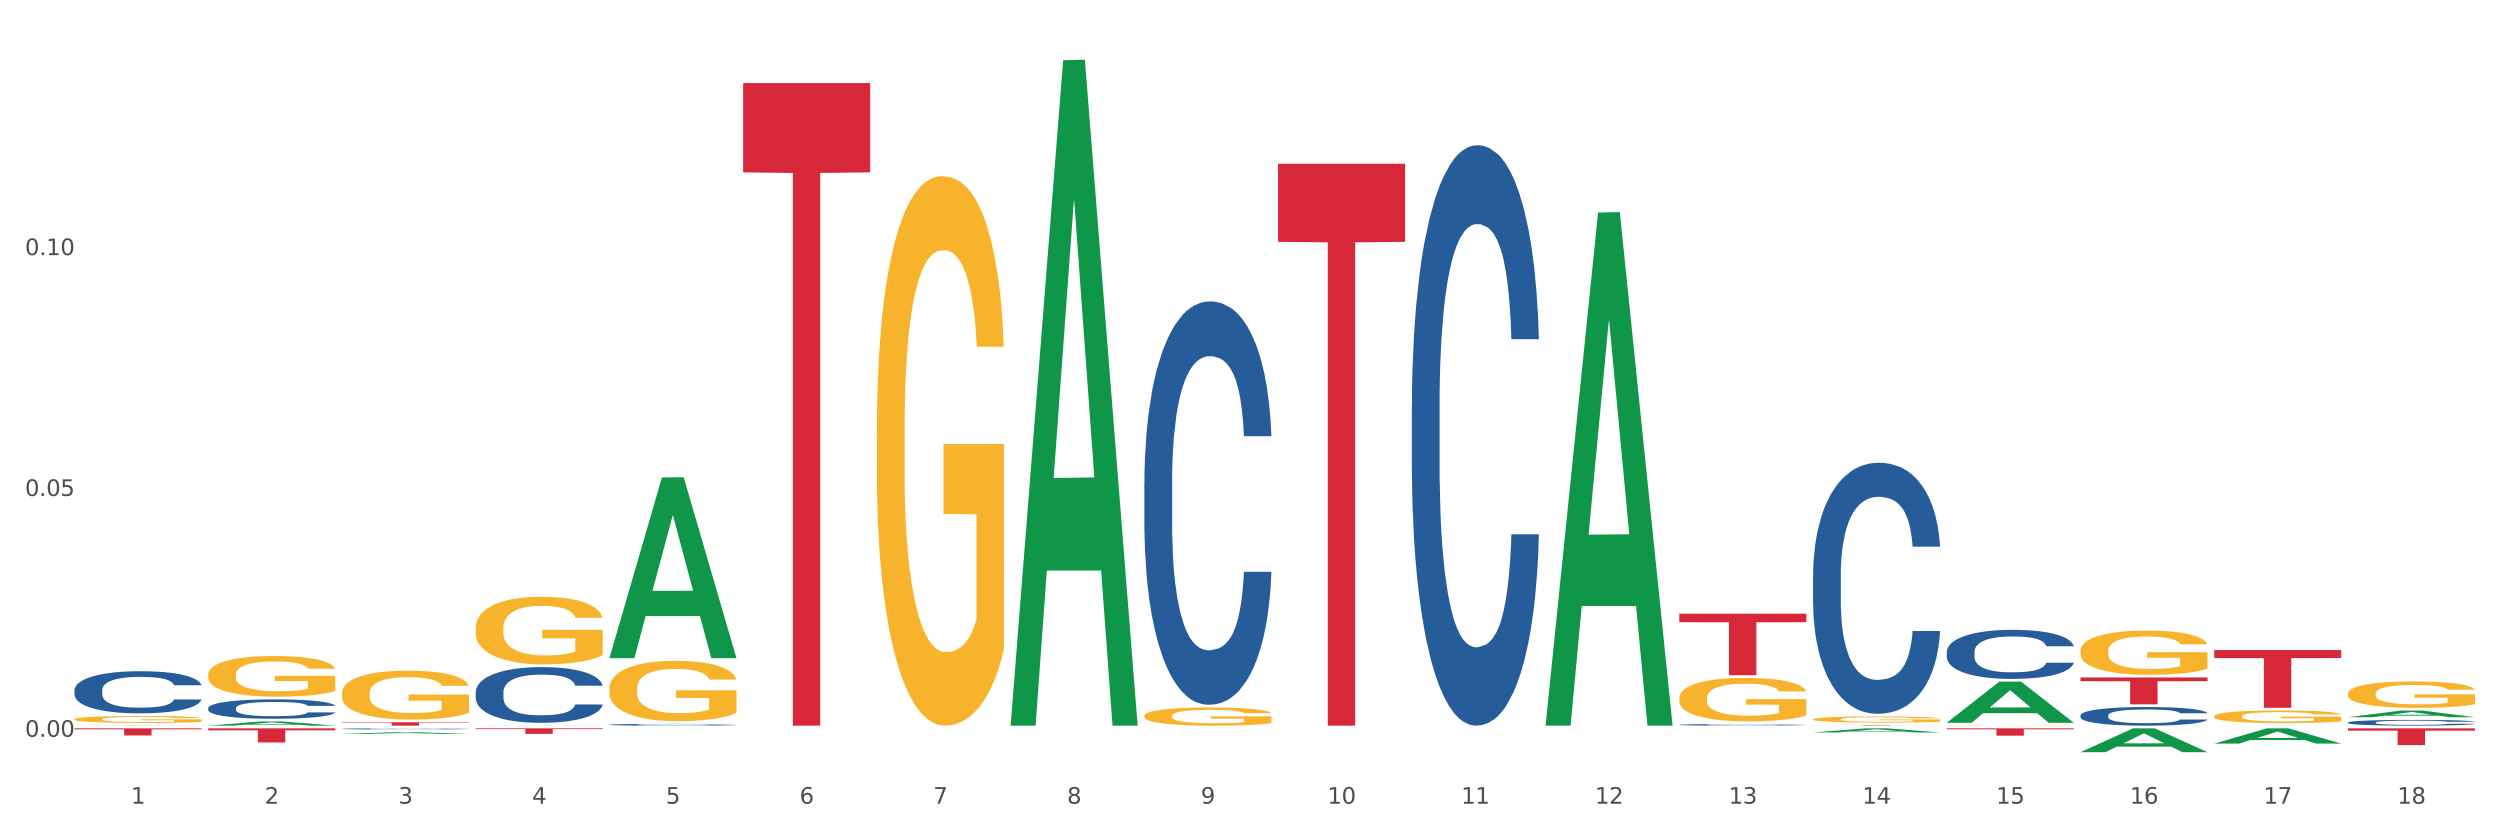
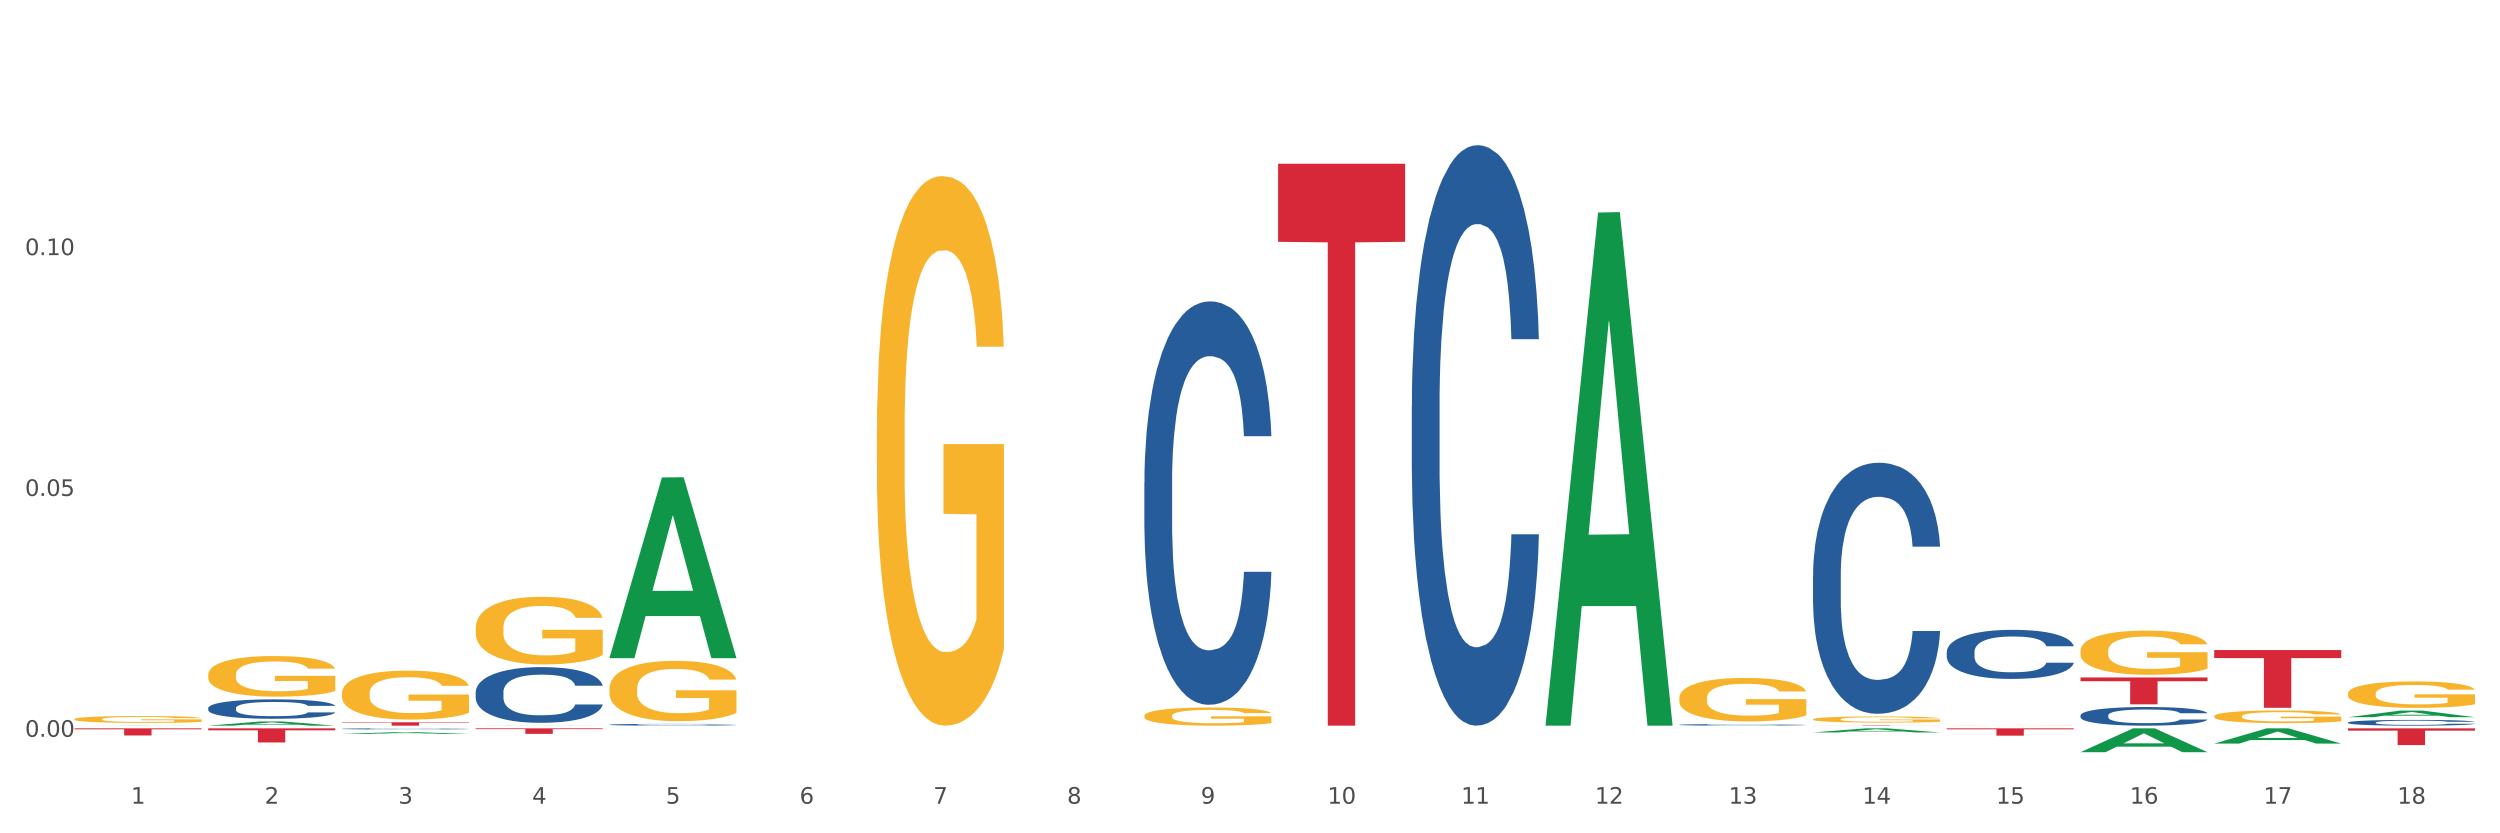
<svg xmlns="http://www.w3.org/2000/svg" xmlns:xlink="http://www.w3.org/1999/xlink" width="1080pt" height="360pt" viewBox="0 0 1080 360" version="1.1">
  <rect x="0" y="0" width="1080" height="360" fill="#333333" stroke="none" />
  <defs>
    <style type="text/css">*{stroke-linejoin: round; stroke-linecap: butt}</style>
  </defs>
  <g id="figure_1">
    <g id="patch_1">
      <path d="M 0 360  L 1080 360  L 1080 0  L 0 0  z " style="fill: #ffffff; stroke: #ffffff; stroke-linejoin: miter" />
    </g>
    <g id="axes_1">
      <g id="matplotlib.axis_1">
        <g id="xtick_1">
          <g id="text_1">
            <g style="fill: #4d4d4d" transform="translate(56.563 347.204) scale(0.096 -0.096)">
              <defs>
                <path id="DejaVuSans-31" d="M 794 531  L 1825 531  L 1825 4091  L 703 3866  L 703 4441  L 1819 4666  L 2450 4666  L 2450 531  L 3481 531  L 3481 0  L 794 0  L 794 531  z " transform="scale(0.016)" />
              </defs>
              <use xlink:href="#DejaVuSans-31" />
            </g>
          </g>
        </g>
        <g id="xtick_2">
          <g id="text_2">
            <g style="fill: #4d4d4d" transform="translate(114.336 347.204) scale(0.096 -0.096)">
              <defs>
                <path id="DejaVuSans-32" d="M 1228 531  L 3431 531  L 3431 0  L 469 0  L 469 531  Q 828 903 1448 1529  Q 2069 2156 2228 2338  Q 2531 2678 2651 2914  Q 2772 3150 2772 3378  Q 2772 3750 2511 3984  Q 2250 4219 1831 4219  Q 1534 4219 1204 4116  Q 875 4013 500 3803  L 500 4441  Q 881 4594 1212 4672  Q 1544 4750 1819 4750  Q 2544 4750 2975 4387  Q 3406 4025 3406 3419  Q 3406 3131 3298 2873  Q 3191 2616 2906 2266  Q 2828 2175 2409 1742  Q 1991 1309 1228 531  z " transform="scale(0.016)" />
              </defs>
              <use xlink:href="#DejaVuSans-32" />
            </g>
          </g>
        </g>
        <g id="xtick_3">
          <g id="text_3">
            <g style="fill: #4d4d4d" transform="translate(172.109 347.204) scale(0.096 -0.096)">
              <defs>
                <path id="DejaVuSans-33" d="M 2597 2516  Q 3050 2419 3304 2112  Q 3559 1806 3559 1356  Q 3559 666 3084 287  Q 2609 -91 1734 -91  Q 1441 -91 1130 -33  Q 819 25 488 141  L 488 750  Q 750 597 1062 519  Q 1375 441 1716 441  Q 2309 441 2620 675  Q 2931 909 2931 1356  Q 2931 1769 2642 2001  Q 2353 2234 1838 2234  L 1294 2234  L 1294 2753  L 1863 2753  Q 2328 2753 2575 2939  Q 2822 3125 2822 3475  Q 2822 3834 2567 4026  Q 2313 4219 1838 4219  Q 1578 4219 1281 4162  Q 984 4106 628 3988  L 628 4550  Q 988 4650 1302 4700  Q 1616 4750 1894 4750  Q 2613 4750 3031 4423  Q 3450 4097 3450 3541  Q 3450 3153 3228 2886  Q 3006 2619 2597 2516  z " transform="scale(0.016)" />
              </defs>
              <use xlink:href="#DejaVuSans-33" />
            </g>
          </g>
        </g>
        <g id="xtick_4">
          <g id="text_4">
            <g style="fill: #4d4d4d" transform="translate(229.882 347.204) scale(0.096 -0.096)">
              <defs>
                <path id="DejaVuSans-34" d="M 2419 4116  L 825 1625  L 2419 1625  L 2419 4116  z M 2253 4666  L 3047 4666  L 3047 1625  L 3713 1625  L 3713 1100  L 3047 1100  L 3047 0  L 2419 0  L 2419 1100  L 313 1100  L 313 1709  L 2253 4666  z " transform="scale(0.016)" />
              </defs>
              <use xlink:href="#DejaVuSans-34" />
            </g>
          </g>
        </g>
        <g id="xtick_5">
          <g id="text_5">
            <g style="fill: #4d4d4d" transform="translate(287.655 347.204) scale(0.096 -0.096)">
              <defs>
                <path id="DejaVuSans-35" d="M 691 4666  L 3169 4666  L 3169 4134  L 1269 4134  L 1269 2991  Q 1406 3038 1543 3061  Q 1681 3084 1819 3084  Q 2600 3084 3056 2656  Q 3513 2228 3513 1497  Q 3513 744 3044 326  Q 2575 -91 1722 -91  Q 1428 -91 1123 -41  Q 819 9 494 109  L 494 744  Q 775 591 1075 516  Q 1375 441 1709 441  Q 2250 441 2565 725  Q 2881 1009 2881 1497  Q 2881 1984 2565 2268  Q 2250 2553 1709 2553  Q 1456 2553 1204 2497  Q 953 2441 691 2322  L 691 4666  z " transform="scale(0.016)" />
              </defs>
              <use xlink:href="#DejaVuSans-35" />
            </g>
          </g>
        </g>
        <g id="xtick_6">
          <g id="text_6">
            <g style="fill: #4d4d4d" transform="translate(345.428 347.204) scale(0.096 -0.096)">
              <defs>
                <path id="DejaVuSans-36" d="M 2113 2584  Q 1688 2584 1439 2293  Q 1191 2003 1191 1497  Q 1191 994 1439 701  Q 1688 409 2113 409  Q 2538 409 2786 701  Q 3034 994 3034 1497  Q 3034 2003 2786 2293  Q 2538 2584 2113 2584  z M 3366 4563  L 3366 3988  Q 3128 4100 2886 4159  Q 2644 4219 2406 4219  Q 1781 4219 1451 3797  Q 1122 3375 1075 2522  Q 1259 2794 1537 2939  Q 1816 3084 2150 3084  Q 2853 3084 3261 2657  Q 3669 2231 3669 1497  Q 3669 778 3244 343  Q 2819 -91 2113 -91  Q 1303 -91 875 529  Q 447 1150 447 2328  Q 447 3434 972 4092  Q 1497 4750 2381 4750  Q 2619 4750 2861 4703  Q 3103 4656 3366 4563  z " transform="scale(0.016)" />
              </defs>
              <use xlink:href="#DejaVuSans-36" />
            </g>
          </g>
        </g>
        <g id="xtick_7">
          <g id="text_7">
            <g style="fill: #4d4d4d" transform="translate(403.201 347.204) scale(0.096 -0.096)">
              <defs>
                <path id="DejaVuSans-37" d="M 525 4666  L 3525 4666  L 3525 4397  L 1831 0  L 1172 0  L 2766 4134  L 525 4134  L 525 4666  z " transform="scale(0.016)" />
              </defs>
              <use xlink:href="#DejaVuSans-37" />
            </g>
          </g>
        </g>
        <g id="xtick_8">
          <g id="text_8">
            <g style="fill: #4d4d4d" transform="translate(460.974 347.204) scale(0.096 -0.096)">
              <defs>
                <path id="DejaVuSans-38" d="M 2034 2216  Q 1584 2216 1326 1975  Q 1069 1734 1069 1313  Q 1069 891 1326 650  Q 1584 409 2034 409  Q 2484 409 2743 651  Q 3003 894 3003 1313  Q 3003 1734 2745 1975  Q 2488 2216 2034 2216  z M 1403 2484  Q 997 2584 770 2862  Q 544 3141 544 3541  Q 544 4100 942 4425  Q 1341 4750 2034 4750  Q 2731 4750 3128 4425  Q 3525 4100 3525 3541  Q 3525 3141 3298 2862  Q 3072 2584 2669 2484  Q 3125 2378 3379 2068  Q 3634 1759 3634 1313  Q 3634 634 3220 271  Q 2806 -91 2034 -91  Q 1263 -91 848 271  Q 434 634 434 1313  Q 434 1759 690 2068  Q 947 2378 1403 2484  z M 1172 3481  Q 1172 3119 1398 2916  Q 1625 2713 2034 2713  Q 2441 2713 2670 2916  Q 2900 3119 2900 3481  Q 2900 3844 2670 4047  Q 2441 4250 2034 4250  Q 1625 4250 1398 4047  Q 1172 3844 1172 3481  z " transform="scale(0.016)" />
              </defs>
              <use xlink:href="#DejaVuSans-38" />
            </g>
          </g>
        </g>
        <g id="xtick_9">
          <g id="text_9">
            <g style="fill: #4d4d4d" transform="translate(518.747 347.204) scale(0.096 -0.096)">
              <defs>
                <path id="DejaVuSans-39" d="M 703 97  L 703 672  Q 941 559 1184 500  Q 1428 441 1663 441  Q 2288 441 2617 861  Q 2947 1281 2994 2138  Q 2813 1869 2534 1725  Q 2256 1581 1919 1581  Q 1219 1581 811 2004  Q 403 2428 403 3163  Q 403 3881 828 4315  Q 1253 4750 1959 4750  Q 2769 4750 3195 4129  Q 3622 3509 3622 2328  Q 3622 1225 3098 567  Q 2575 -91 1691 -91  Q 1453 -91 1209 -44  Q 966 3 703 97  z M 1959 2075  Q 2384 2075 2632 2365  Q 2881 2656 2881 3163  Q 2881 3666 2632 3958  Q 2384 4250 1959 4250  Q 1534 4250 1286 3958  Q 1038 3666 1038 3163  Q 1038 2656 1286 2365  Q 1534 2075 1959 2075  z " transform="scale(0.016)" />
              </defs>
              <use xlink:href="#DejaVuSans-39" />
            </g>
          </g>
        </g>
        <g id="xtick_10">
          <g id="text_10">
            <g style="fill: #4d4d4d" transform="translate(573.466 347.204) scale(0.096 -0.096)">
              <defs>
                <path id="DejaVuSans-30" d="M 2034 4250  Q 1547 4250 1301 3770  Q 1056 3291 1056 2328  Q 1056 1369 1301 889  Q 1547 409 2034 409  Q 2525 409 2770 889  Q 3016 1369 3016 2328  Q 3016 3291 2770 3770  Q 2525 4250 2034 4250  z M 2034 4750  Q 2819 4750 3233 4129  Q 3647 3509 3647 2328  Q 3647 1150 3233 529  Q 2819 -91 2034 -91  Q 1250 -91 836 529  Q 422 1150 422 2328  Q 422 3509 836 4129  Q 1250 4750 2034 4750  z " transform="scale(0.016)" />
              </defs>
              <use xlink:href="#DejaVuSans-31" />
              <use xlink:href="#DejaVuSans-30" transform="translate(63.623 0)" />
            </g>
          </g>
        </g>
        <g id="xtick_11">
          <g id="text_11">
            <g style="fill: #4d4d4d" transform="translate(631.239 347.204) scale(0.096 -0.096)">
              <use xlink:href="#DejaVuSans-31" />
              <use xlink:href="#DejaVuSans-31" transform="translate(63.623 0)" />
            </g>
          </g>
        </g>
        <g id="xtick_12">
          <g id="text_12">
            <g style="fill: #4d4d4d" transform="translate(689.012 347.204) scale(0.096 -0.096)">
              <use xlink:href="#DejaVuSans-31" />
              <use xlink:href="#DejaVuSans-32" transform="translate(63.623 0)" />
            </g>
          </g>
        </g>
        <g id="xtick_13">
          <g id="text_13">
            <g style="fill: #4d4d4d" transform="translate(746.785 347.204) scale(0.096 -0.096)">
              <use xlink:href="#DejaVuSans-31" />
              <use xlink:href="#DejaVuSans-33" transform="translate(63.623 0)" />
            </g>
          </g>
        </g>
        <g id="xtick_14">
          <g id="text_14">
            <g style="fill: #4d4d4d" transform="translate(804.558 347.204) scale(0.096 -0.096)">
              <use xlink:href="#DejaVuSans-31" />
              <use xlink:href="#DejaVuSans-34" transform="translate(63.623 0)" />
            </g>
          </g>
        </g>
        <g id="xtick_15">
          <g id="text_15">
            <g style="fill: #4d4d4d" transform="translate(862.331 347.204) scale(0.096 -0.096)">
              <use xlink:href="#DejaVuSans-31" />
              <use xlink:href="#DejaVuSans-35" transform="translate(63.623 0)" />
            </g>
          </g>
        </g>
        <g id="xtick_16">
          <g id="text_16">
            <g style="fill: #4d4d4d" transform="translate(920.104 347.204) scale(0.096 -0.096)">
              <use xlink:href="#DejaVuSans-31" />
              <use xlink:href="#DejaVuSans-36" transform="translate(63.623 0)" />
            </g>
          </g>
        </g>
        <g id="xtick_17">
          <g id="text_17">
            <g style="fill: #4d4d4d" transform="translate(977.877 347.204) scale(0.096 -0.096)">
              <use xlink:href="#DejaVuSans-31" />
              <use xlink:href="#DejaVuSans-37" transform="translate(63.623 0)" />
            </g>
          </g>
        </g>
        <g id="xtick_18">
          <g id="text_18">
            <g style="fill: #4d4d4d" transform="translate(1035.65 347.204) scale(0.096 -0.096)">
              <use xlink:href="#DejaVuSans-31" />
              <use xlink:href="#DejaVuSans-38" transform="translate(63.623 0)" />
            </g>
          </g>
        </g>
        <g id="xtick_19" />
        <g id="xtick_20" />
        <g id="xtick_21" />
        <g id="xtick_22" />
        <g id="xtick_23" />
        <g id="xtick_24" />
        <g id="xtick_25" />
        <g id="xtick_26" />
        <g id="xtick_27" />
        <g id="xtick_28" />
        <g id="xtick_29" />
        <g id="xtick_30" />
        <g id="xtick_31" />
        <g id="xtick_32" />
        <g id="xtick_33" />
        <g id="xtick_34" />
        <g id="xtick_35" />
      </g>
      <g id="matplotlib.axis_2">
        <g id="ytick_1">
          <g id="text_19">
            <g style="fill: #4d4d4d" transform="translate(10.8 318.289) scale(0.096 -0.096)">
              <defs>
                <path id="DejaVuSans-2e" d="M 684 794  L 1344 794  L 1344 0  L 684 0  L 684 794  z " transform="scale(0.016)" />
              </defs>
              <use xlink:href="#DejaVuSans-30" />
              <use xlink:href="#DejaVuSans-2e" transform="translate(63.623 0)" />
              <use xlink:href="#DejaVuSans-30" transform="translate(95.41 0)" />
              <use xlink:href="#DejaVuSans-30" transform="translate(159.033 0)" />
            </g>
          </g>
        </g>
        <g id="ytick_2">
          <g id="text_20">
            <g style="fill: #4d4d4d" transform="translate(10.8 214.252) scale(0.096 -0.096)">
              <use xlink:href="#DejaVuSans-30" />
              <use xlink:href="#DejaVuSans-2e" transform="translate(63.623 0)" />
              <use xlink:href="#DejaVuSans-30" transform="translate(95.41 0)" />
              <use xlink:href="#DejaVuSans-35" transform="translate(159.033 0)" />
            </g>
          </g>
        </g>
        <g id="ytick_3">
          <g id="text_21">
            <g style="fill: #4d4d4d" transform="translate(10.8 110.215) scale(0.096 -0.096)">
              <use xlink:href="#DejaVuSans-30" />
              <use xlink:href="#DejaVuSans-2e" transform="translate(63.623 0)" />
              <use xlink:href="#DejaVuSans-31" transform="translate(95.41 0)" />
              <use xlink:href="#DejaVuSans-30" transform="translate(159.033 0)" />
            </g>
          </g>
        </g>
        <g id="ytick_4" />
        <g id="ytick_5" />
        <g id="ytick_6" />
      </g>
      <g id="PolyCollection_1">
        <path d="M 32.175 313.487  L 32.232 313.487  L 54.864 313.444  L 64.257 313.444  L 87.059 313.487  L 76.196 313.487  L 71.273 313.477  L 47.905 313.477  L 47.735 313.477  L 42.982 313.487  L 32.175 313.487  L 32.175 313.487  L 50.847 313.471  L 68.331 313.471  L 59.674 313.453  L 59.561 313.453  L 59.447 313.453  L 50.79 313.471  L 50.847 313.471  L 32.175 313.487  z " clip-path="url(#pbee2698bc9)" style="fill: #109648" />
        <path d="M 89.948 313.483  L 90.005 313.482  L 112.637 311.669  L 122.03 311.667  L 144.832 313.487  L 133.969 313.487  L 129.046 313.063  L 105.678 313.063  L 105.508 313.07  L 100.755 313.487  L 89.948 313.487  L 89.948 313.483  L 108.62 312.81  L 126.104 312.808  L 117.447 312.055  L 117.334 312.051  L 117.22 312.057  L 108.563 312.808  L 108.62 312.81  L 89.948 313.483  z " clip-path="url(#pbee2698bc9)" style="fill: #109648" />
        <path d="M 147.721 317.082  L 147.778 317.081  L 170.41 316.286  L 179.803 316.286  L 202.605 317.083  L 191.742 317.083  L 186.819 316.898  L 163.451 316.898  L 163.281 316.901  L 158.528 317.083  L 147.721 317.083  L 147.721 317.082  L 166.393 316.787  L 183.877 316.786  L 175.22 316.456  L 175.107 316.454  L 174.993 316.456  L 166.336 316.786  L 166.393 316.787  L 147.721 317.082  z " clip-path="url(#pbee2698bc9)" style="fill: #109648" />
        <path d="M 205.494 313.487  L 205.551 313.487  L 228.183 313.412  L 237.576 313.412  L 260.378 313.487  L 249.515 313.487  L 244.592 313.469  L 221.224 313.469  L 221.054 313.47  L 216.301 313.487  L 205.494 313.487  L 205.494 313.487  L 224.166 313.459  L 241.65 313.459  L 232.993 313.428  L 232.88 313.428  L 232.766 313.428  L 224.109 313.459  L 224.166 313.459  L 205.494 313.487  z " clip-path="url(#pbee2698bc9)" style="fill: #109648" />
-         <path d="M 436.586 312.946  L 436.642 312.676  L 459.275 26.03  L 468.668 25.759  L 491.47 313.487  L 480.606 313.487  L 475.684 246.485  L 452.316 246.485  L 452.146 247.566  L 447.393 313.487  L 436.586 313.487  L 436.586 312.946  L 455.258 206.501  L 472.742 206.231  L 464.085 87.087  L 463.971 86.547  L 463.858 87.357  L 455.201 206.231  L 455.258 206.501  L 436.586 312.946  z " clip-path="url(#pbee2698bc9)" style="fill: #109648" />
        <path d="M 667.678 313.07  L 667.734 312.862  L 690.367 91.825  L 699.76 91.617  L 722.562 313.487  L 711.698 313.487  L 706.776 261.821  L 683.408 261.821  L 683.238 262.655  L 678.485 313.487  L 667.678 313.487  L 667.678 313.07  L 686.35 230.989  L 703.834 230.78  L 695.177 138.908  L 695.063 138.491  L 694.95 139.116  L 686.293 230.78  L 686.35 230.989  L 667.678 313.07  z " clip-path="url(#pbee2698bc9)" style="fill: #109648" />
        <path d="M 783.224 316.413  L 783.28 316.411  L 805.913 314.644  L 815.306 314.642  L 838.108 316.416  L 827.244 316.416  L 822.322 316.003  L 798.953 316.003  L 798.784 316.01  L 794.031 316.416  L 783.224 316.416  L 783.224 316.413  L 801.896 315.757  L 819.38 315.755  L 810.722 315.02  L 810.609 315.017  L 810.496 315.022  L 801.839 315.755  L 801.896 315.757  L 783.224 316.413  z " clip-path="url(#pbee2698bc9)" style="fill: #109648" />
-         <path d="M 378.813 185.776  L 378.878 185.559  L 378.878 177.753  L 379.007 171.032  L 379.655 154.77  L 380.627 141.326  L 381.34 134.171  L 382.053 128.317  L 382.895 122.462  L 383.932 116.391  L 385.811 107.501  L 386.977 102.948  L 388.403 98.178  L 390.995 91.239  L 392.874 87.337  L 394.818 84.084  L 397.993 80.181  L 400.067 78.447  L 402.27 77.146  L 404.927 76.278  L 406.935 76.062  L 411.342 76.712  L 415.1 78.663  L 416.914 80.181  L 419.247 82.783  L 420.478 84.518  L 422.487 87.987  L 424.561 92.54  L 425.986 96.443  L 428.125 103.815  L 429.745 111.187  L 431.235 120.294  L 432.012 126.582  L 432.596 132.436  L 433.114 139.158  L 433.632 149.783  L 421.969 149.783  L 421.515 142.194  L 420.802 135.038  L 419.766 128.1  L 418.858 123.763  L 417.303 118.343  L 415.878 114.874  L 414.387 112.272  L 412.573 110.103  L 411.147 109.019  L 409.139 108.152  L 405.186 108.369  L 402.529 110.103  L 400.715 112.272  L 399.548 114.223  L 398.512 116.391  L 397.345 119.427  L 395.984 123.98  L 395.013 128.1  L 394.041 133.304  L 393.263 138.508  L 392.55 144.579  L 391.967 151.084  L 391.513 157.805  L 391.125 166.045  L 390.801 179.705  L 390.801 209.41  L 390.93 216.132  L 391.254 225.021  L 391.643 231.743  L 392.291 239.766  L 392.874 245.186  L 393.976 252.992  L 395.207 259.497  L 396.179 263.617  L 397.151 267.086  L 398.836 271.856  L 400.715 275.759  L 402.335 278.144  L 404.538 280.312  L 406.028 281.18  L 407.324 281.613  L 410.499 281.613  L 412.767 280.963  L 415.294 279.445  L 417.238 277.493  L 418.858 275.108  L 420.673 271.206  L 421.839 267.519  L 421.839 222.203  L 407.583 221.986  L 407.583 191.847  L 433.697 191.847  L 433.697 280.312  L 432.596 284.866  L 431.364 288.985  L 430.068 292.671  L 428.125 297.225  L 425.792 301.561  L 423.718 304.597  L 421.515 307.199  L 418.923 309.584  L 415.554 311.752  L 413.48 312.619  L 410.888 313.27  L 407.843 313.487  L 405.186 313.053  L 402.594 311.969  L 399.872 310.017  L 397.216 307.199  L 395.207 304.38  L 393.198 300.911  L 391.06 296.357  L 389.375 292.021  L 388.079 288.118  L 386.654 283.131  L 385.098 276.626  L 383.932 270.772  L 382.895 264.701  L 381.794 256.895  L 381.016 250.173  L 380.238 241.717  L 379.785 235.429  L 379.266 225.672  L 378.878 212.012  L 378.813 185.776  z " clip-path="url(#pbee2698bc9)" style="fill: #f7b32b" />
+         <path d="M 378.813 185.776  L 378.878 185.559  L 378.878 177.753  L 379.655 154.77  L 380.627 141.326  L 381.34 134.171  L 382.053 128.317  L 382.895 122.462  L 383.932 116.391  L 385.811 107.501  L 386.977 102.948  L 388.403 98.178  L 390.995 91.239  L 392.874 87.337  L 394.818 84.084  L 397.993 80.181  L 400.067 78.447  L 402.27 77.146  L 404.927 76.278  L 406.935 76.062  L 411.342 76.712  L 415.1 78.663  L 416.914 80.181  L 419.247 82.783  L 420.478 84.518  L 422.487 87.987  L 424.561 92.54  L 425.986 96.443  L 428.125 103.815  L 429.745 111.187  L 431.235 120.294  L 432.012 126.582  L 432.596 132.436  L 433.114 139.158  L 433.632 149.783  L 421.969 149.783  L 421.515 142.194  L 420.802 135.038  L 419.766 128.1  L 418.858 123.763  L 417.303 118.343  L 415.878 114.874  L 414.387 112.272  L 412.573 110.103  L 411.147 109.019  L 409.139 108.152  L 405.186 108.369  L 402.529 110.103  L 400.715 112.272  L 399.548 114.223  L 398.512 116.391  L 397.345 119.427  L 395.984 123.98  L 395.013 128.1  L 394.041 133.304  L 393.263 138.508  L 392.55 144.579  L 391.967 151.084  L 391.513 157.805  L 391.125 166.045  L 390.801 179.705  L 390.801 209.41  L 390.93 216.132  L 391.254 225.021  L 391.643 231.743  L 392.291 239.766  L 392.874 245.186  L 393.976 252.992  L 395.207 259.497  L 396.179 263.617  L 397.151 267.086  L 398.836 271.856  L 400.715 275.759  L 402.335 278.144  L 404.538 280.312  L 406.028 281.18  L 407.324 281.613  L 410.499 281.613  L 412.767 280.963  L 415.294 279.445  L 417.238 277.493  L 418.858 275.108  L 420.673 271.206  L 421.839 267.519  L 421.839 222.203  L 407.583 221.986  L 407.583 191.847  L 433.697 191.847  L 433.697 280.312  L 432.596 284.866  L 431.364 288.985  L 430.068 292.671  L 428.125 297.225  L 425.792 301.561  L 423.718 304.597  L 421.515 307.199  L 418.923 309.584  L 415.554 311.752  L 413.48 312.619  L 410.888 313.27  L 407.843 313.487  L 405.186 313.053  L 402.594 311.969  L 399.872 310.017  L 397.216 307.199  L 395.207 304.38  L 393.198 300.911  L 391.06 296.357  L 389.375 292.021  L 388.079 288.118  L 386.654 283.131  L 385.098 276.626  L 383.932 270.772  L 382.895 264.701  L 381.794 256.895  L 381.016 250.173  L 380.238 241.717  L 379.785 235.429  L 379.266 225.672  L 378.878 212.012  L 378.813 185.776  z " clip-path="url(#pbee2698bc9)" style="fill: #f7b32b" />
        <path d="M 89.948 291.522  L 90.013 291.506  L 90.013 290.929  L 90.142 290.432  L 90.79 289.229  L 91.762 288.235  L 92.475 287.706  L 93.188 287.273  L 94.03 286.84  L 95.067 286.391  L 96.946 285.734  L 98.113 285.397  L 99.538 285.044  L 102.13 284.531  L 104.009 284.242  L 105.953 284.002  L 109.128 283.713  L 111.202 283.585  L 113.405 283.489  L 116.062 283.425  L 118.071 283.409  L 122.477 283.457  L 126.235 283.601  L 128.049 283.713  L 130.382 283.906  L 131.613 284.034  L 133.622 284.291  L 135.696 284.627  L 137.121 284.916  L 139.26 285.461  L 140.88 286.006  L 142.37 286.68  L 143.148 287.145  L 143.731 287.578  L 144.249 288.075  L 144.768 288.861  L 133.104 288.861  L 132.65 288.299  L 131.937 287.77  L 130.901 287.257  L 129.993 286.936  L 128.438 286.536  L 127.013 286.279  L 125.522 286.087  L 123.708 285.926  L 122.282 285.846  L 120.274 285.782  L 116.321 285.798  L 113.664 285.926  L 111.85 286.087  L 110.684 286.231  L 109.647 286.391  L 108.48 286.616  L 107.12 286.952  L 106.148 287.257  L 105.176 287.642  L 104.398 288.027  L 103.685 288.476  L 103.102 288.957  L 102.648 289.454  L 102.26 290.063  L 101.936 291.073  L 101.936 293.27  L 102.065 293.767  L 102.389 294.425  L 102.778 294.922  L 103.426 295.515  L 104.009 295.916  L 105.111 296.493  L 106.342 296.974  L 107.314 297.279  L 108.286 297.536  L 109.971 297.888  L 111.85 298.177  L 113.47 298.353  L 115.673 298.514  L 117.163 298.578  L 118.459 298.61  L 121.634 298.61  L 123.902 298.562  L 126.43 298.45  L 128.373 298.305  L 129.993 298.129  L 131.808 297.84  L 132.974 297.568  L 132.974 294.216  L 118.719 294.2  L 118.719 291.971  L 144.832 291.971  L 144.832 298.514  L 143.731 298.85  L 142.5 299.155  L 141.204 299.428  L 139.26 299.764  L 136.927 300.085  L 134.853 300.31  L 132.65 300.502  L 130.058 300.678  L 126.689 300.839  L 124.615 300.903  L 122.023 300.951  L 118.978 300.967  L 116.321 300.935  L 113.729 300.855  L 111.007 300.711  L 108.351 300.502  L 106.342 300.294  L 104.333 300.037  L 102.195 299.7  L 100.51 299.38  L 99.214 299.091  L 97.789 298.722  L 96.233 298.241  L 95.067 297.808  L 94.03 297.359  L 92.929 296.782  L 92.151 296.285  L 91.374 295.659  L 90.92 295.194  L 90.402 294.473  L 90.013 293.463  L 89.948 291.522  z " clip-path="url(#pbee2698bc9)" style="fill: #f7b32b" />
        <path d="M 147.721 299.49  L 147.786 299.471  L 147.786 298.776  L 147.915 298.178  L 148.563 296.73  L 149.535 295.533  L 150.248 294.896  L 150.961 294.374  L 151.803 293.853  L 152.84 293.312  L 154.719 292.521  L 155.886 292.115  L 157.311 291.691  L 159.903 291.073  L 161.782 290.725  L 163.726 290.436  L 166.901 290.088  L 168.975 289.934  L 171.178 289.818  L 173.835 289.741  L 175.844 289.721  L 180.25 289.779  L 184.008 289.953  L 185.822 290.088  L 188.155 290.32  L 189.386 290.474  L 191.395 290.783  L 193.469 291.189  L 194.894 291.536  L 197.033 292.193  L 198.653 292.849  L 200.143 293.66  L 200.921 294.22  L 201.504 294.741  L 202.022 295.34  L 202.54 296.286  L 190.877 296.286  L 190.423 295.61  L 189.71 294.973  L 188.674 294.355  L 187.766 293.969  L 186.211 293.486  L 184.786 293.177  L 183.295 292.946  L 181.481 292.752  L 180.055 292.656  L 178.047 292.579  L 174.094 292.598  L 171.437 292.752  L 169.623 292.946  L 168.456 293.119  L 167.42 293.312  L 166.253 293.583  L 164.893 293.988  L 163.921 294.355  L 162.949 294.818  L 162.171 295.282  L 161.458 295.822  L 160.875 296.401  L 160.421 297  L 160.033 297.734  L 159.709 298.95  L 159.709 301.595  L 159.838 302.193  L 160.162 302.985  L 160.551 303.583  L 161.199 304.298  L 161.782 304.781  L 162.884 305.476  L 164.115 306.055  L 165.087 306.422  L 166.059 306.73  L 167.744 307.155  L 169.623 307.503  L 171.243 307.715  L 173.446 307.908  L 174.936 307.985  L 176.232 308.024  L 179.407 308.024  L 181.675 307.966  L 184.203 307.831  L 186.146 307.657  L 187.766 307.445  L 189.581 307.097  L 190.747 306.769  L 190.747 302.734  L 176.491 302.715  L 176.491 300.031  L 202.605 300.031  L 202.605 307.908  L 201.504 308.314  L 200.273 308.68  L 198.977 309.009  L 197.033 309.414  L 194.7 309.8  L 192.626 310.071  L 190.423 310.302  L 187.831 310.515  L 184.462 310.708  L 182.388 310.785  L 179.796 310.843  L 176.751 310.862  L 174.094 310.823  L 171.502 310.727  L 168.78 310.553  L 166.124 310.302  L 164.115 310.051  L 162.106 309.742  L 159.968 309.337  L 158.283 308.951  L 156.987 308.603  L 155.562 308.159  L 154.006 307.58  L 152.84 307.059  L 151.803 306.518  L 150.702 305.823  L 149.924 305.225  L 149.147 304.472  L 148.693 303.912  L 148.175 303.043  L 147.786 301.827  L 147.721 299.49  z " clip-path="url(#pbee2698bc9)" style="fill: #f7b32b" />
        <path d="M 205.494 271.322  L 205.559 271.296  L 205.559 270.335  L 205.688 269.508  L 206.336 267.506  L 207.308 265.852  L 208.021 264.971  L 208.734 264.251  L 209.576 263.53  L 210.613 262.783  L 212.492 261.689  L 213.659 261.128  L 215.084 260.541  L 217.676 259.687  L 219.555 259.207  L 221.499 258.807  L 224.674 258.326  L 226.748 258.113  L 228.951 257.953  L 231.608 257.846  L 233.616 257.819  L 238.023 257.899  L 241.781 258.14  L 243.595 258.326  L 245.928 258.647  L 247.159 258.86  L 249.168 259.287  L 251.242 259.848  L 252.667 260.328  L 254.806 261.235  L 256.426 262.142  L 257.916 263.263  L 258.694 264.037  L 259.277 264.758  L 259.795 265.585  L 260.313 266.892  L 248.65 266.892  L 248.196 265.958  L 247.483 265.078  L 246.447 264.224  L 245.539 263.69  L 243.984 263.023  L 242.559 262.596  L 241.068 262.276  L 239.254 262.009  L 237.828 261.876  L 235.82 261.769  L 231.867 261.796  L 229.21 262.009  L 227.396 262.276  L 226.229 262.516  L 225.193 262.783  L 224.026 263.157  L 222.666 263.717  L 221.694 264.224  L 220.722 264.864  L 219.944 265.505  L 219.231 266.252  L 218.648 267.053  L 218.194 267.88  L 217.806 268.894  L 217.482 270.575  L 217.482 274.231  L 217.611 275.058  L 217.935 276.152  L 218.324 276.98  L 218.972 277.967  L 219.555 278.634  L 220.657 279.595  L 221.888 280.395  L 222.86 280.902  L 223.832 281.329  L 225.517 281.916  L 227.396 282.397  L 229.016 282.69  L 231.219 282.957  L 232.709 283.064  L 234.005 283.117  L 237.18 283.117  L 239.448 283.037  L 241.975 282.85  L 243.919 282.61  L 245.539 282.317  L 247.354 281.836  L 248.52 281.383  L 248.52 275.805  L 234.264 275.779  L 234.264 272.069  L 260.378 272.069  L 260.378 282.957  L 259.277 283.517  L 258.046 284.024  L 256.75 284.478  L 254.806 285.039  L 252.473 285.572  L 250.399 285.946  L 248.196 286.266  L 245.604 286.56  L 242.235 286.826  L 240.161 286.933  L 237.569 287.013  L 234.524 287.04  L 231.867 286.987  L 229.275 286.853  L 226.553 286.613  L 223.897 286.266  L 221.888 285.919  L 219.879 285.492  L 217.741 284.932  L 216.056 284.398  L 214.76 283.918  L 213.335 283.304  L 211.779 282.503  L 210.613 281.783  L 209.576 281.036  L 208.475 280.075  L 207.697 279.248  L 206.92 278.207  L 206.466 277.433  L 205.948 276.232  L 205.559 274.551  L 205.494 271.322  z " clip-path="url(#pbee2698bc9)" style="fill: #f7b32b" />
        <path d="M 32.175 310.689  L 32.24 310.686  L 32.24 310.588  L 32.369 310.504  L 33.017 310.301  L 33.989 310.132  L 34.702 310.043  L 35.415 309.969  L 36.257 309.896  L 37.294 309.82  L 39.173 309.709  L 40.34 309.651  L 41.765 309.592  L 44.357 309.505  L 46.236 309.456  L 48.18 309.415  L 51.355 309.366  L 53.429 309.345  L 55.632 309.328  L 58.289 309.317  L 60.298 309.315  L 64.704 309.323  L 68.462 309.347  L 70.277 309.366  L 72.609 309.399  L 73.84 309.421  L 75.849 309.464  L 77.923 309.521  L 79.348 309.57  L 81.487 309.662  L 83.107 309.755  L 84.597 309.869  L 85.375 309.947  L 85.958 310.021  L 86.476 310.105  L 86.995 310.238  L 75.331 310.238  L 74.877 310.143  L 74.164 310.053  L 73.128 309.966  L 72.22 309.912  L 70.665 309.844  L 69.24 309.801  L 67.749 309.768  L 65.935 309.741  L 64.509 309.728  L 62.501 309.717  L 58.548 309.719  L 55.891 309.741  L 54.077 309.768  L 52.911 309.793  L 51.874 309.82  L 50.707 309.858  L 49.347 309.915  L 48.375 309.966  L 47.403 310.032  L 46.625 310.097  L 45.912 310.173  L 45.329 310.254  L 44.876 310.339  L 44.487 310.442  L 44.163 310.613  L 44.163 310.985  L 44.292 311.069  L 44.616 311.18  L 45.005 311.265  L 45.653 311.365  L 46.236 311.433  L 47.338 311.531  L 48.569 311.612  L 49.541 311.664  L 50.513 311.707  L 52.198 311.767  L 54.077 311.816  L 55.697 311.846  L 57.9 311.873  L 59.39 311.884  L 60.686 311.889  L 63.861 311.889  L 66.129 311.881  L 68.657 311.862  L 70.601 311.838  L 72.22 311.808  L 74.035 311.759  L 75.201 311.713  L 75.201 311.145  L 60.946 311.142  L 60.946 310.765  L 87.059 310.765  L 87.059 311.873  L 85.958 311.93  L 84.727 311.982  L 83.431 312.028  L 81.487 312.085  L 79.154 312.139  L 77.08 312.177  L 74.877 312.21  L 72.285 312.24  L 68.916 312.267  L 66.842 312.278  L 64.25 312.286  L 61.205 312.288  L 58.548 312.283  L 55.956 312.269  L 53.235 312.245  L 50.578 312.21  L 48.569 312.174  L 46.56 312.131  L 44.422 312.074  L 42.737 312.02  L 41.441 311.971  L 40.016 311.908  L 38.46 311.827  L 37.294 311.753  L 36.257 311.677  L 35.156 311.58  L 34.378 311.495  L 33.601 311.39  L 33.147 311.311  L 32.629 311.189  L 32.24 311.017  L 32.175 310.689  z " clip-path="url(#pbee2698bc9)" style="fill: #f7b32b" />
        <path d="M 725.451 301.556  L 725.516 301.539  L 725.516 300.921  L 725.645 300.389  L 726.293 299.103  L 727.265 298.039  L 727.978 297.473  L 728.691 297.01  L 729.533 296.547  L 730.57 296.066  L 732.449 295.363  L 733.615 295.003  L 735.041 294.625  L 737.633 294.076  L 739.512 293.768  L 741.456 293.51  L 744.631 293.202  L 746.705 293.064  L 748.908 292.961  L 751.565 292.893  L 753.573 292.876  L 757.98 292.927  L 761.738 293.082  L 763.552 293.202  L 765.885 293.407  L 767.116 293.545  L 769.125 293.819  L 771.199 294.179  L 772.624 294.488  L 774.762 295.071  L 776.382 295.655  L 777.873 296.375  L 778.65 296.873  L 779.234 297.336  L 779.752 297.868  L 780.27 298.708  L 768.607 298.708  L 768.153 298.108  L 767.44 297.542  L 766.403 296.993  L 765.496 296.65  L 763.941 296.221  L 762.516 295.946  L 761.025 295.74  L 759.211 295.569  L 757.785 295.483  L 755.776 295.414  L 751.824 295.432  L 749.167 295.569  L 747.353 295.74  L 746.186 295.895  L 745.15 296.066  L 743.983 296.307  L 742.622 296.667  L 741.65 296.993  L 740.678 297.404  L 739.901 297.816  L 739.188 298.296  L 738.605 298.811  L 738.151 299.343  L 737.762 299.995  L 737.438 301.075  L 737.438 303.426  L 737.568 303.957  L 737.892 304.661  L 738.281 305.192  L 738.929 305.827  L 739.512 306.256  L 740.614 306.874  L 741.845 307.388  L 742.817 307.714  L 743.789 307.989  L 745.474 308.366  L 747.353 308.675  L 748.973 308.863  L 751.176 309.035  L 752.666 309.104  L 753.962 309.138  L 757.137 309.138  L 759.405 309.086  L 761.932 308.966  L 763.876 308.812  L 765.496 308.623  L 767.311 308.315  L 768.477 308.023  L 768.477 304.438  L 754.221 304.421  L 754.221 302.036  L 780.335 302.036  L 780.335 309.035  L 779.234 309.395  L 778.002 309.721  L 776.706 310.013  L 774.762 310.373  L 772.43 310.716  L 770.356 310.956  L 768.153 311.162  L 765.561 311.351  L 762.192 311.522  L 760.118 311.591  L 757.526 311.642  L 754.48 311.66  L 751.824 311.625  L 749.232 311.54  L 746.51 311.385  L 743.854 311.162  L 741.845 310.939  L 739.836 310.665  L 737.698 310.304  L 736.013 309.961  L 734.717 309.653  L 733.291 309.258  L 731.736 308.743  L 730.57 308.28  L 729.533 307.8  L 728.431 307.182  L 727.654 306.651  L 726.876 305.982  L 726.423 305.484  L 725.904 304.712  L 725.516 303.631  L 725.451 301.556  z " clip-path="url(#pbee2698bc9)" style="fill: #f7b32b" />
        <path d="M 783.224 310.735  L 783.289 310.733  L 783.289 310.646  L 783.418 310.571  L 784.066 310.39  L 785.038 310.24  L 785.751 310.16  L 786.464 310.095  L 787.306 310.03  L 788.343 309.962  L 790.222 309.863  L 791.388 309.813  L 792.814 309.76  L 795.406 309.682  L 797.285 309.639  L 799.229 309.603  L 802.404 309.559  L 804.478 309.54  L 806.681 309.525  L 809.338 309.516  L 811.346 309.513  L 815.753 309.52  L 819.511 309.542  L 821.325 309.559  L 823.658 309.588  L 824.889 309.607  L 826.898 309.646  L 828.971 309.697  L 830.397 309.74  L 832.535 309.822  L 834.155 309.904  L 835.646 310.006  L 836.423 310.076  L 837.007 310.141  L 837.525 310.216  L 838.043 310.334  L 826.38 310.334  L 825.926 310.25  L 825.213 310.17  L 824.176 310.093  L 823.269 310.045  L 821.714 309.984  L 820.288 309.945  L 818.798 309.916  L 816.984 309.892  L 815.558 309.88  L 813.549 309.871  L 809.597 309.873  L 806.94 309.892  L 805.126 309.916  L 803.959 309.938  L 802.922 309.962  L 801.756 309.996  L 800.395 310.047  L 799.423 310.093  L 798.451 310.151  L 797.674 310.209  L 796.961 310.276  L 796.378 310.349  L 795.924 310.424  L 795.535 310.515  L 795.211 310.668  L 795.211 310.999  L 795.341 311.073  L 795.665 311.172  L 796.054 311.247  L 796.702 311.337  L 797.285 311.397  L 798.387 311.484  L 799.618 311.556  L 800.59 311.602  L 801.562 311.641  L 803.246 311.694  L 805.126 311.738  L 806.746 311.764  L 808.949 311.788  L 810.439 311.798  L 811.735 311.803  L 814.91 311.803  L 817.178 311.796  L 819.705 311.779  L 821.649 311.757  L 823.269 311.73  L 825.084 311.687  L 826.25 311.646  L 826.25 311.141  L 811.994 311.139  L 811.994 310.803  L 838.108 310.803  L 838.108 311.788  L 837.007 311.839  L 835.775 311.885  L 834.479 311.926  L 832.535 311.977  L 830.203 312.025  L 828.129 312.059  L 825.926 312.088  L 823.334 312.114  L 819.964 312.139  L 817.891 312.148  L 815.299 312.155  L 812.253 312.158  L 809.597 312.153  L 807.005 312.141  L 804.283 312.119  L 801.627 312.088  L 799.618 312.056  L 797.609 312.018  L 795.471 311.967  L 793.786 311.919  L 792.49 311.875  L 791.064 311.82  L 789.509 311.747  L 788.343 311.682  L 787.306 311.614  L 786.204 311.528  L 785.427 311.453  L 784.649 311.358  L 784.196 311.288  L 783.677 311.18  L 783.289 311.028  L 783.224 310.735  z " clip-path="url(#pbee2698bc9)" style="fill: #f7b32b" />
        <path d="M 840.997 313.437  L 841.062 313.437  L 841.062 313.434  L 841.191 313.431  L 841.839 313.425  L 842.811 313.42  L 843.524 313.417  L 844.237 313.415  L 845.079 313.413  L 846.116 313.41  L 847.995 313.407  L 849.161 313.405  L 850.587 313.403  L 853.179 313.401  L 855.058 313.399  L 857.002 313.398  L 860.177 313.396  L 862.251 313.396  L 864.454 313.395  L 867.111 313.395  L 869.119 313.395  L 873.526 313.395  L 877.284 313.396  L 879.098 313.396  L 881.431 313.397  L 882.662 313.398  L 884.671 313.399  L 886.744 313.401  L 888.17 313.403  L 890.308 313.405  L 891.928 313.408  L 893.419 313.412  L 894.196 313.414  L 894.779 313.417  L 895.298 313.419  L 895.816 313.423  L 884.153 313.423  L 883.699 313.42  L 882.986 313.418  L 881.949 313.415  L 881.042 313.413  L 879.487 313.411  L 878.061 313.41  L 876.571 313.409  L 874.757 313.408  L 873.331 313.407  L 871.322 313.407  L 867.37 313.407  L 864.713 313.408  L 862.899 313.409  L 861.732 313.409  L 860.695 313.41  L 859.529 313.411  L 858.168 313.413  L 857.196 313.415  L 856.224 313.417  L 855.447 313.419  L 854.734 313.421  L 854.151 313.424  L 853.697 313.426  L 853.308 313.43  L 852.984 313.435  L 852.984 313.446  L 853.114 313.449  L 853.438 313.452  L 853.827 313.455  L 854.475 313.458  L 855.058 313.46  L 856.16 313.463  L 857.391 313.466  L 858.363 313.467  L 859.335 313.469  L 861.019 313.471  L 862.899 313.472  L 864.519 313.473  L 866.722 313.474  L 868.212 313.474  L 869.508 313.474  L 872.683 313.474  L 874.951 313.474  L 877.478 313.474  L 879.422 313.473  L 881.042 313.472  L 882.857 313.47  L 884.023 313.469  L 884.023 313.451  L 869.767 313.451  L 869.767 313.44  L 895.881 313.44  L 895.881 313.474  L 894.779 313.476  L 893.548 313.477  L 892.252 313.479  L 890.308 313.48  L 887.976 313.482  L 885.902 313.483  L 883.699 313.484  L 881.107 313.485  L 877.737 313.486  L 875.664 313.486  L 873.072 313.487  L 870.026 313.487  L 867.37 313.487  L 864.778 313.486  L 862.056 313.485  L 859.4 313.484  L 857.391 313.483  L 855.382 313.482  L 853.244 313.48  L 851.559 313.478  L 850.263 313.477  L 848.837 313.475  L 847.282 313.472  L 846.116 313.47  L 845.079 313.468  L 843.977 313.465  L 843.2 313.462  L 842.422 313.459  L 841.969 313.456  L 841.45 313.453  L 841.062 313.447  L 840.997 313.437  z " clip-path="url(#pbee2698bc9)" style="fill: #f7b32b" />
-         <path d="M 840.997 312.206  L 841.053 312.189  L 863.686 294.464  L 873.079 294.448  L 895.881 312.239  L 885.017 312.239  L 880.095 308.096  L 856.726 308.096  L 856.557 308.163  L 851.804 312.239  L 840.997 312.239  L 840.997 312.206  L 859.669 305.624  L 877.152 305.607  L 868.495 298.24  L 868.382 298.206  L 868.269 298.257  L 859.612 305.607  L 859.669 305.624  L 840.997 312.206  z " clip-path="url(#pbee2698bc9)" style="fill: #109648" />
        <path d="M 956.543 321.225  L 956.599 321.218  L 979.232 314.648  L 988.625 314.642  L 1011.427 321.237  L 1000.563 321.237  L 995.641 319.701  L 972.272 319.701  L 972.103 319.726  L 967.35 321.237  L 956.543 321.237  L 956.543 321.225  L 975.215 318.785  L 992.698 318.779  L 984.041 316.048  L 983.928 316.035  L 983.815 316.054  L 975.158 318.779  L 975.215 318.785  L 956.543 321.225  z " clip-path="url(#pbee2698bc9)" style="fill: #109648" />
        <path d="M 1014.316 309.837  L 1014.372 309.834  L 1037.005 306.969  L 1046.398 306.966  L 1069.2 309.842  L 1058.336 309.842  L 1053.414 309.172  L 1030.045 309.172  L 1029.876 309.183  L 1025.123 309.842  L 1014.316 309.842  L 1014.316 309.837  L 1032.988 308.773  L 1050.471 308.77  L 1041.814 307.579  L 1041.701 307.574  L 1041.588 307.582  L 1032.931 308.77  L 1032.988 308.773  L 1014.316 309.837  z " clip-path="url(#pbee2698bc9)" style="fill: #109648" />
        <path d="M 898.77 324.93  L 898.826 324.92  L 921.459 314.652  L 930.852 314.642  L 953.654 324.95  L 942.79 324.95  L 937.868 322.549  L 914.499 322.549  L 914.33 322.588  L 909.577 324.95  L 898.77 324.95  L 898.77 324.93  L 917.442 321.117  L 934.925 321.107  L 926.268 316.839  L 926.155 316.82  L 926.042 316.849  L 917.385 321.107  L 917.442 321.117  L 898.77 324.93  z " clip-path="url(#pbee2698bc9)" style="fill: #109648" />
        <path d="M 898.77 281.251  L 898.835 281.233  L 898.835 280.606  L 898.964 280.065  L 899.612 278.757  L 900.584 277.676  L 901.297 277.101  L 902.01 276.63  L 902.852 276.159  L 903.889 275.671  L 905.768 274.956  L 906.934 274.59  L 908.36 274.206  L 910.952 273.648  L 912.831 273.335  L 914.775 273.073  L 917.95 272.759  L 920.024 272.62  L 922.227 272.515  L 924.884 272.445  L 926.892 272.428  L 931.299 272.48  L 935.057 272.637  L 936.871 272.759  L 939.204 272.968  L 940.435 273.108  L 942.444 273.387  L 944.517 273.753  L 945.943 274.067  L 948.081 274.66  L 949.701 275.253  L 951.192 275.985  L 951.969 276.491  L 952.552 276.961  L 953.071 277.502  L 953.589 278.356  L 941.926 278.356  L 941.472 277.746  L 940.759 277.171  L 939.722 276.613  L 938.815 276.264  L 937.26 275.828  L 935.834 275.549  L 934.344 275.34  L 932.53 275.165  L 931.104 275.078  L 929.095 275.008  L 925.143 275.026  L 922.486 275.165  L 920.672 275.34  L 919.505 275.497  L 918.468 275.671  L 917.302 275.915  L 915.941 276.281  L 914.969 276.613  L 913.997 277.031  L 913.22 277.45  L 912.507 277.938  L 911.924 278.461  L 911.47 279.002  L 911.081 279.664  L 910.757 280.763  L 910.757 283.151  L 910.887 283.692  L 911.211 284.407  L 911.6 284.947  L 912.248 285.593  L 912.831 286.029  L 913.933 286.656  L 915.164 287.179  L 916.136 287.511  L 917.108 287.79  L 918.792 288.173  L 920.672 288.487  L 922.292 288.679  L 924.495 288.853  L 925.985 288.923  L 927.281 288.958  L 930.456 288.958  L 932.724 288.906  L 935.251 288.784  L 937.195 288.627  L 938.815 288.435  L 940.63 288.121  L 941.796 287.825  L 941.796 284.18  L 927.54 284.163  L 927.54 281.739  L 953.654 281.739  L 953.654 288.853  L 952.552 289.22  L 951.321 289.551  L 950.025 289.847  L 948.081 290.213  L 945.749 290.562  L 943.675 290.806  L 941.472 291.016  L 938.88 291.207  L 935.51 291.382  L 933.437 291.451  L 930.845 291.504  L 927.799 291.521  L 925.143 291.486  L 922.551 291.399  L 919.829 291.242  L 917.172 291.016  L 915.164 290.789  L 913.155 290.51  L 911.017 290.144  L 909.332 289.795  L 908.036 289.481  L 906.61 289.08  L 905.055 288.557  L 903.889 288.086  L 902.852 287.598  L 901.75 286.97  L 900.973 286.43  L 900.195 285.75  L 899.742 285.244  L 899.223 284.459  L 898.835 283.361  L 898.77 281.251  z " clip-path="url(#pbee2698bc9)" style="fill: #f7b32b" />
        <path d="M 956.543 309.449  L 956.607 309.444  L 956.607 309.265  L 956.737 309.11  L 957.385 308.735  L 958.357 308.426  L 959.07 308.261  L 959.783 308.126  L 960.625 307.991  L 961.662 307.851  L 963.541 307.647  L 964.707 307.542  L 966.133 307.432  L 968.725 307.272  L 970.604 307.182  L 972.548 307.107  L 975.723 307.017  L 977.797 306.978  L 980 306.948  L 982.656 306.928  L 984.665 306.923  L 989.072 306.938  L 992.83 306.982  L 994.644 307.017  L 996.977 307.077  L 998.208 307.117  L 1000.217 307.197  L 1002.29 307.302  L 1003.716 307.392  L 1005.854 307.562  L 1007.474 307.732  L 1008.965 307.941  L 1009.742 308.086  L 1010.325 308.221  L 1010.844 308.376  L 1011.362 308.62  L 999.698 308.62  L 999.245 308.446  L 998.532 308.281  L 997.495 308.121  L 996.588 308.021  L 995.033 307.896  L 993.607 307.816  L 992.117 307.757  L 990.303 307.707  L 988.877 307.682  L 986.868 307.662  L 982.916 307.667  L 980.259 307.707  L 978.445 307.757  L 977.278 307.801  L 976.241 307.851  L 975.075 307.921  L 973.714 308.026  L 972.742 308.121  L 971.77 308.241  L 970.993 308.361  L 970.28 308.501  L 969.697 308.65  L 969.243 308.805  L 968.854 308.995  L 968.53 309.31  L 968.53 309.994  L 968.66 310.148  L 968.984 310.353  L 969.373 310.508  L 970.021 310.693  L 970.604 310.818  L 971.706 310.997  L 972.937 311.147  L 973.909 311.242  L 974.881 311.322  L 976.565 311.432  L 978.445 311.522  L 980.065 311.577  L 982.268 311.627  L 983.758 311.647  L 985.054 311.657  L 988.229 311.657  L 990.497 311.642  L 993.024 311.607  L 994.968 311.562  L 996.588 311.507  L 998.403 311.417  L 999.569 311.332  L 999.569 310.288  L 985.313 310.283  L 985.313 309.589  L 1011.427 309.589  L 1011.427 311.627  L 1010.325 311.731  L 1009.094 311.826  L 1007.798 311.911  L 1005.854 312.016  L 1003.522 312.116  L 1001.448 312.186  L 999.245 312.246  L 996.653 312.301  L 993.283 312.351  L 991.21 312.371  L 988.618 312.386  L 985.572 312.391  L 982.916 312.381  L 980.324 312.356  L 977.602 312.311  L 974.945 312.246  L 972.937 312.181  L 970.928 312.101  L 968.79 311.996  L 967.105 311.896  L 965.809 311.806  L 964.383 311.692  L 962.828 311.542  L 961.662 311.407  L 960.625 311.267  L 959.523 311.087  L 958.746 310.932  L 957.968 310.738  L 957.515 310.593  L 956.996 310.368  L 956.607 310.054  L 956.543 309.449  z " clip-path="url(#pbee2698bc9)" style="fill: #f7b32b" />
        <path d="M 1014.316 299.664  L 1014.38 299.653  L 1014.38 299.278  L 1014.51 298.954  L 1015.158 298.172  L 1016.13 297.525  L 1016.843 297.18  L 1017.556 296.899  L 1018.398 296.617  L 1019.435 296.325  L 1021.314 295.897  L 1022.48 295.678  L 1023.906 295.448  L 1026.498 295.114  L 1028.377 294.926  L 1030.321 294.77  L 1033.496 294.582  L 1035.57 294.498  L 1037.773 294.436  L 1040.429 294.394  L 1042.438 294.384  L 1046.845 294.415  L 1050.603 294.509  L 1052.417 294.582  L 1054.75 294.707  L 1055.981 294.791  L 1057.99 294.958  L 1060.063 295.177  L 1061.489 295.365  L 1063.627 295.719  L 1065.247 296.074  L 1066.738 296.512  L 1067.515 296.815  L 1068.098 297.097  L 1068.617 297.42  L 1069.135 297.932  L 1057.471 297.932  L 1057.018 297.566  L 1056.305 297.222  L 1055.268 296.888  L 1054.361 296.679  L 1052.806 296.418  L 1051.38 296.252  L 1049.89 296.126  L 1048.076 296.022  L 1046.65 295.97  L 1044.641 295.928  L 1040.689 295.938  L 1038.032 296.022  L 1036.218 296.126  L 1035.051 296.22  L 1034.014 296.325  L 1032.848 296.471  L 1031.487 296.69  L 1030.515 296.888  L 1029.543 297.139  L 1028.766 297.389  L 1028.053 297.681  L 1027.47 297.994  L 1027.016 298.318  L 1026.627 298.714  L 1026.303 299.372  L 1026.303 300.801  L 1026.433 301.125  L 1026.757 301.553  L 1027.146 301.876  L 1027.794 302.262  L 1028.377 302.523  L 1029.479 302.899  L 1030.71 303.212  L 1031.682 303.41  L 1032.654 303.577  L 1034.338 303.807  L 1036.218 303.995  L 1037.838 304.109  L 1040.041 304.214  L 1041.531 304.256  L 1042.827 304.276  L 1046.002 304.276  L 1048.27 304.245  L 1050.797 304.172  L 1052.741 304.078  L 1054.361 303.963  L 1056.176 303.776  L 1057.342 303.598  L 1057.342 301.417  L 1043.086 301.407  L 1043.086 299.956  L 1069.2 299.956  L 1069.2 304.214  L 1068.098 304.433  L 1066.867 304.631  L 1065.571 304.809  L 1063.627 305.028  L 1061.295 305.236  L 1059.221 305.383  L 1057.018 305.508  L 1054.426 305.623  L 1051.056 305.727  L 1048.983 305.769  L 1046.391 305.8  L 1043.345 305.81  L 1040.689 305.79  L 1038.097 305.737  L 1035.375 305.643  L 1032.718 305.508  L 1030.71 305.372  L 1028.701 305.205  L 1026.563 304.986  L 1024.878 304.777  L 1023.582 304.589  L 1022.156 304.349  L 1020.601 304.036  L 1019.435 303.755  L 1018.398 303.462  L 1017.296 303.087  L 1016.519 302.763  L 1015.741 302.356  L 1015.288 302.054  L 1014.769 301.584  L 1014.38 300.927  L 1014.316 299.664  z " clip-path="url(#pbee2698bc9)" style="fill: #f7b32b" />
        <path d="M 263.267 297.537  L 263.332 297.513  L 263.332 296.656  L 263.461 295.918  L 264.109 294.131  L 265.081 292.655  L 265.794 291.869  L 266.507 291.226  L 267.349 290.583  L 268.386 289.916  L 270.265 288.94  L 271.432 288.439  L 272.857 287.915  L 275.449 287.153  L 277.328 286.725  L 279.272 286.367  L 282.447 285.939  L 284.521 285.748  L 286.724 285.605  L 289.381 285.51  L 291.389 285.486  L 295.796 285.558  L 299.554 285.772  L 301.368 285.939  L 303.701 286.225  L 304.932 286.415  L 306.941 286.796  L 309.015 287.296  L 310.44 287.725  L 312.579 288.535  L 314.199 289.344  L 315.689 290.345  L 316.466 291.035  L 317.05 291.678  L 317.568 292.417  L 318.086 293.584  L 306.423 293.584  L 305.969 292.75  L 305.256 291.964  L 304.22 291.202  L 303.312 290.726  L 301.757 290.13  L 300.332 289.749  L 298.841 289.464  L 297.027 289.225  L 295.601 289.106  L 293.593 289.011  L 289.64 289.035  L 286.983 289.225  L 285.169 289.464  L 284.002 289.678  L 282.966 289.916  L 281.799 290.249  L 280.439 290.75  L 279.467 291.202  L 278.495 291.774  L 277.717 292.345  L 277.004 293.012  L 276.421 293.727  L 275.967 294.465  L 275.579 295.37  L 275.255 296.87  L 275.255 300.133  L 275.384 300.871  L 275.708 301.848  L 276.097 302.586  L 276.745 303.467  L 277.328 304.063  L 278.43 304.92  L 279.661 305.634  L 280.633 306.087  L 281.605 306.468  L 283.29 306.992  L 285.169 307.421  L 286.789 307.683  L 288.992 307.921  L 290.482 308.016  L 291.778 308.064  L 294.953 308.064  L 297.221 307.992  L 299.748 307.826  L 301.692 307.611  L 303.312 307.349  L 305.127 306.921  L 306.293 306.516  L 306.293 301.538  L 292.037 301.514  L 292.037 298.204  L 318.151 298.204  L 318.151 307.921  L 317.05 308.421  L 315.819 308.873  L 314.523 309.278  L 312.579 309.778  L 310.246 310.255  L 308.172 310.588  L 305.969 310.874  L 303.377 311.136  L 300.008 311.374  L 297.934 311.469  L 295.342 311.541  L 292.297 311.565  L 289.64 311.517  L 287.048 311.398  L 284.326 311.184  L 281.67 310.874  L 279.661 310.564  L 277.652 310.183  L 275.514 309.683  L 273.829 309.207  L 272.533 308.778  L 271.108 308.23  L 269.552 307.516  L 268.386 306.873  L 267.349 306.206  L 266.248 305.349  L 265.47 304.61  L 264.692 303.682  L 264.239 302.991  L 263.721 301.919  L 263.332 300.419  L 263.267 297.537  z " clip-path="url(#pbee2698bc9)" style="fill: #f7b32b" />
        <path d="M 494.359 309.262  L 494.424 309.255  L 494.424 308.996  L 494.553 308.774  L 495.201 308.236  L 496.173 307.791  L 496.886 307.555  L 497.599 307.361  L 498.441 307.167  L 499.478 306.966  L 501.357 306.672  L 502.523 306.522  L 503.949 306.364  L 506.541 306.134  L 508.42 306.005  L 510.364 305.898  L 513.539 305.768  L 515.613 305.711  L 517.816 305.668  L 520.473 305.639  L 522.481 305.632  L 526.888 305.654  L 530.646 305.718  L 532.46 305.768  L 534.793 305.855  L 536.024 305.912  L 538.033 306.027  L 540.107 306.177  L 541.532 306.306  L 543.671 306.55  L 545.29 306.794  L 546.781 307.095  L 547.558 307.304  L 548.142 307.497  L 548.66 307.72  L 549.178 308.071  L 537.515 308.071  L 537.061 307.82  L 536.348 307.583  L 535.311 307.354  L 534.404 307.21  L 532.849 307.031  L 531.424 306.916  L 529.933 306.83  L 528.119 306.758  L 526.693 306.722  L 524.685 306.694  L 520.732 306.701  L 518.075 306.758  L 516.261 306.83  L 515.094 306.895  L 514.058 306.966  L 512.891 307.067  L 511.53 307.217  L 510.558 307.354  L 509.586 307.526  L 508.809 307.698  L 508.096 307.899  L 507.513 308.114  L 507.059 308.336  L 506.671 308.609  L 506.347 309.061  L 506.347 310.044  L 506.476 310.266  L 506.8 310.56  L 507.189 310.782  L 507.837 311.048  L 508.42 311.227  L 509.522 311.485  L 510.753 311.701  L 511.725 311.837  L 512.697 311.952  L 514.382 312.109  L 516.261 312.239  L 517.881 312.317  L 520.084 312.389  L 521.574 312.418  L 522.87 312.432  L 526.045 312.432  L 528.313 312.411  L 530.84 312.361  L 532.784 312.296  L 534.404 312.217  L 536.219 312.088  L 537.385 311.966  L 537.385 310.467  L 523.129 310.46  L 523.129 309.463  L 549.243 309.463  L 549.243 312.389  L 548.142 312.54  L 546.91 312.676  L 545.614 312.798  L 543.671 312.949  L 541.338 313.092  L 539.264 313.193  L 537.061 313.279  L 534.469 313.358  L 531.1 313.429  L 529.026 313.458  L 526.434 313.48  L 523.389 313.487  L 520.732 313.472  L 518.14 313.437  L 515.418 313.372  L 512.762 313.279  L 510.753 313.185  L 508.744 313.071  L 506.606 312.92  L 504.921 312.777  L 503.625 312.647  L 502.199 312.482  L 500.644 312.267  L 499.478 312.074  L 498.441 311.873  L 497.34 311.615  L 496.562 311.392  L 495.784 311.112  L 495.331 310.904  L 494.812 310.582  L 494.424 310.13  L 494.359 309.262  z " clip-path="url(#pbee2698bc9)" style="fill: #f7b32b" />
        <path d="M 898.77 292.677  L 953.654 292.677  L 953.654 294.288  L 932.064 294.299  L 932.064 304.272  L 920.229 304.272  L 920.229 294.299  L 898.77 294.288  L 898.77 292.688  L 898.77 292.677  z " clip-path="url(#pbee2698bc9)" style="fill: #d62839" />
        <path d="M 956.543 280.829  L 1011.427 280.829  L 1011.427 284.295  L 989.837 284.318  L 989.837 305.767  L 978.002 305.767  L 978.002 284.318  L 956.543 284.295  L 956.543 280.853  L 956.543 280.829  z " clip-path="url(#pbee2698bc9)" style="fill: #d62839" />
        <path d="M 840.997 314.642  L 895.881 314.642  L 895.881 315.083  L 874.291 315.085  L 874.291 317.81  L 862.456 317.81  L 862.456 315.085  L 840.997 315.083  L 840.997 314.645  L 840.997 314.642  z " clip-path="url(#pbee2698bc9)" style="fill: #d62839" />
        <path d="M 205.494 299.006  L 205.559 298.984  L 205.559 298.369  L 205.753 297.534  L 206.467 295.996  L 207.375 294.831  L 208.932 293.469  L 209.776 292.898  L 210.879 292.261  L 213.149 291.228  L 215.744 290.349  L 217.561 289.865  L 218.923 289.558  L 221.972 289.008  L 223.724 288.767  L 225.54 288.569  L 227.097 288.437  L 229.692 288.283  L 231.768 288.217  L 234.169 288.195  L 236.18 288.217  L 238.84 288.305  L 242.732 288.569  L 244.224 288.723  L 246.236 288.986  L 248.312 289.338  L 249.998 289.69  L 251.945 290.195  L 253.956 290.854  L 255.902 291.689  L 257.264 292.458  L 258.367 293.271  L 259.34 294.26  L 260.054 295.337  L 260.378 296.238  L 248.506 296.238  L 248.182 295.425  L 247.533 294.546  L 246.884 293.952  L 246.171 293.469  L 245.068 292.92  L 244.095 292.568  L 242.473 292.151  L 240.981 291.887  L 239.748 291.733  L 238.256 291.601  L 235.077 291.469  L 232.806 291.469  L 231.379 291.513  L 229.627 291.623  L 228.135 291.777  L 226.384 292.041  L 225.021 292.326  L 223.659 292.7  L 222.88 292.964  L 221.713 293.447  L 220.934 293.843  L 219.896 294.524  L 219.312 295.007  L 218.274 296.26  L 217.82 297.183  L 217.626 297.82  L 217.496 298.523  L 217.496 301.951  L 217.885 303.489  L 218.209 304.148  L 218.728 304.895  L 219.702 305.862  L 221.129 306.807  L 222.621 307.488  L 223.854 307.906  L 225.021 308.213  L 226.189 308.455  L 227.616 308.675  L 228.784 308.806  L 230.536 308.938  L 232.612 309.004  L 234.234 309.004  L 237.542 308.894  L 239.034 308.785  L 240.462 308.631  L 242.019 308.389  L 243.251 308.125  L 243.965 307.928  L 245.133 307.51  L 246.041 307.071  L 246.819 306.565  L 247.338 306.126  L 247.922 305.467  L 248.376 304.719  L 248.506 304.324  L 260.378 304.324  L 260.119 305.115  L 259.665 305.884  L 258.756 306.917  L 258.043 307.51  L 256.94 308.235  L 255.772 308.85  L 254.15 309.532  L 252.658 310.037  L 251.101 310.476  L 249.414 310.872  L 246.365 311.421  L 245.262 311.575  L 242.927 311.839  L 241.11 311.993  L 238.45 312.146  L 235.726 312.234  L 232.871 312.256  L 230.341 312.212  L 227.551 312.081  L 225.8 311.949  L 223.854 311.751  L 221.583 311.443  L 219.442 311.07  L 217.431 310.63  L 215.55 310.125  L 213.798 309.554  L 211.527 308.609  L 209.841 307.686  L 208.608 306.829  L 207.765 306.104  L 206.921 305.181  L 206.467 304.544  L 205.753 303.006  L 205.494 301.577  L 205.494 299.006  z " clip-path="url(#pbee2698bc9)" style="fill: #255c99" />
        <path d="M 552.132 70.736  L 607.016 70.736  L 607.016 104.47  L 585.427 104.698  L 585.427 313.487  L 573.591 313.487  L 573.591 104.698  L 552.132 104.47  L 552.132 70.964  L 552.132 70.736  z " clip-path="url(#pbee2698bc9)" style="fill: #d62839" />
        <path d="M 263.267 313.065  L 263.332 313.064  L 263.332 313.044  L 263.526 313.018  L 264.24 312.969  L 265.148 312.932  L 266.705 312.888  L 267.549 312.87  L 268.652 312.85  L 270.922 312.817  L 273.517 312.789  L 275.334 312.773  L 276.696 312.764  L 279.745 312.746  L 281.497 312.738  L 283.313 312.732  L 284.87 312.728  L 287.465 312.723  L 289.541 312.721  L 291.942 312.72  L 293.953 312.721  L 296.613 312.724  L 300.505 312.732  L 301.997 312.737  L 304.008 312.745  L 306.084 312.757  L 307.771 312.768  L 309.717 312.784  L 311.729 312.805  L 313.675 312.831  L 315.037 312.856  L 316.14 312.882  L 317.113 312.913  L 317.827 312.948  L 318.151 312.976  L 306.279 312.976  L 305.955 312.95  L 305.306 312.922  L 304.657 312.904  L 303.944 312.888  L 302.841 312.871  L 301.868 312.859  L 300.246 312.846  L 298.754 312.838  L 297.521 312.833  L 296.029 312.829  L 292.85 312.824  L 290.579 312.824  L 289.152 312.826  L 287.4 312.829  L 285.908 312.834  L 284.157 312.843  L 282.794 312.852  L 281.432 312.864  L 280.653 312.872  L 279.486 312.887  L 278.707 312.9  L 277.669 312.922  L 277.085 312.937  L 276.047 312.977  L 275.593 313.006  L 275.399 313.027  L 275.269 313.049  L 275.269 313.158  L 275.658 313.207  L 275.982 313.228  L 276.501 313.252  L 277.475 313.283  L 278.902 313.313  L 280.394 313.335  L 281.627 313.348  L 282.794 313.358  L 283.962 313.366  L 285.389 313.373  L 286.557 313.377  L 288.309 313.381  L 290.385 313.383  L 292.007 313.383  L 295.315 313.38  L 296.807 313.376  L 298.235 313.371  L 299.792 313.363  L 301.024 313.355  L 301.738 313.349  L 302.906 313.335  L 303.814 313.321  L 304.592 313.305  L 305.111 313.291  L 305.695 313.27  L 306.149 313.247  L 306.279 313.234  L 318.151 313.234  L 317.892 313.259  L 317.438 313.284  L 316.529 313.317  L 315.816 313.335  L 314.713 313.359  L 313.545 313.378  L 311.923 313.4  L 310.431 313.416  L 308.874 313.43  L 307.187 313.443  L 304.138 313.46  L 303.035 313.465  L 300.7 313.473  L 298.883 313.478  L 296.223 313.483  L 293.499 313.486  L 290.644 313.487  L 288.114 313.485  L 285.324 313.481  L 283.573 313.477  L 281.627 313.471  L 279.356 313.461  L 277.215 313.449  L 275.204 313.435  L 273.323 313.419  L 271.571 313.401  L 269.3 313.37  L 267.614 313.341  L 266.381 313.314  L 265.538 313.291  L 264.694 313.261  L 264.24 313.241  L 263.526 313.192  L 263.267 313.146  L 263.267 313.065  z " clip-path="url(#pbee2698bc9)" style="fill: #255c99" />
-         <path d="M 725.451 265.097  L 780.335 265.097  L 780.335 268.797  L 758.746 268.822  L 758.746 291.72  L 746.91 291.72  L 746.91 268.822  L 725.451 268.797  L 725.451 265.122  L 725.451 265.097  z " clip-path="url(#pbee2698bc9)" style="fill: #d62839" />
        <path d="M 783.224 313.313  L 838.108 313.313  L 838.108 313.338  L 816.519 313.338  L 816.519 313.487  L 804.683 313.487  L 804.683 313.338  L 783.224 313.338  L 783.224 313.314  L 783.224 313.313  z " clip-path="url(#pbee2698bc9)" style="fill: #d62839" />
        <path d="M 1014.316 314.642  L 1069.2 314.642  L 1069.2 315.646  L 1047.61 315.653  L 1047.61 321.866  L 1035.775 321.866  L 1035.775 315.653  L 1014.316 315.646  L 1014.316 314.649  L 1014.316 314.642  z " clip-path="url(#pbee2698bc9)" style="fill: #d62839" />
        <path d="M 609.905 175.393  L 609.97 175.164  L 609.97 168.752  L 610.164 160.05  L 610.878 144.019  L 611.786 131.881  L 613.343 117.683  L 614.187 111.729  L 615.289 105.087  L 617.56 94.324  L 620.155 85.163  L 621.972 80.125  L 623.334 76.919  L 626.383 71.194  L 628.135 68.675  L 629.951 66.613  L 631.508 65.239  L 634.103 63.636  L 636.179 62.949  L 638.58 62.72  L 640.591 62.949  L 643.251 63.865  L 647.143 66.613  L 648.635 68.217  L 650.646 70.965  L 652.722 74.629  L 654.409 78.293  L 656.355 83.56  L 658.367 90.431  L 660.313 99.133  L 661.675 107.148  L 662.778 115.622  L 663.751 125.927  L 664.465 137.149  L 664.789 146.538  L 652.917 146.538  L 652.593 138.065  L 651.944 128.904  L 651.295 122.721  L 650.581 117.683  L 649.479 111.958  L 648.505 108.293  L 646.884 103.942  L 645.391 101.194  L 644.159 99.591  L 642.667 98.217  L 639.488 96.843  L 637.217 96.843  L 635.79 97.301  L 634.038 98.446  L 632.546 100.049  L 630.795 102.797  L 629.432 105.774  L 628.07 109.667  L 627.291 112.416  L 626.124 117.454  L 625.345 121.576  L 624.307 128.675  L 623.723 133.714  L 622.685 146.767  L 622.231 156.386  L 622.036 163.027  L 621.907 170.355  L 621.907 206.081  L 622.296 222.112  L 622.62 228.982  L 623.139 236.768  L 624.112 246.845  L 625.54 256.692  L 627.032 263.791  L 628.264 268.143  L 629.432 271.349  L 630.6 273.868  L 632.027 276.158  L 633.195 277.532  L 634.947 278.906  L 637.023 279.593  L 638.644 279.593  L 641.953 278.448  L 643.445 277.303  L 644.872 275.7  L 646.429 273.181  L 647.662 270.433  L 648.376 268.372  L 649.543 264.02  L 650.452 259.44  L 651.23 254.173  L 651.749 249.593  L 652.333 242.722  L 652.787 234.936  L 652.917 230.814  L 664.789 230.814  L 664.53 239.058  L 664.076 247.074  L 663.167 257.837  L 662.454 264.02  L 661.351 271.578  L 660.183 277.99  L 658.561 285.089  L 657.069 290.357  L 655.512 294.937  L 653.825 299.059  L 650.776 304.784  L 649.673 306.387  L 647.338 309.136  L 645.521 310.739  L 642.861 312.342  L 640.137 313.258  L 637.282 313.487  L 634.752 313.029  L 631.962 311.655  L 630.211 310.281  L 628.264 308.219  L 625.994 305.013  L 623.853 301.12  L 621.842 296.54  L 619.96 291.273  L 618.209 285.318  L 615.938 275.471  L 614.251 265.853  L 613.019 256.921  L 612.175 249.364  L 611.332 239.745  L 610.878 233.104  L 610.164 217.073  L 609.905 202.188  L 609.905 175.393  z " clip-path="url(#pbee2698bc9)" style="fill: #255c99" />
        <path d="M 494.359 208.505  L 494.424 208.346  L 494.424 203.889  L 494.618 197.841  L 495.332 186.7  L 496.24 178.265  L 497.797 168.397  L 498.641 164.259  L 499.743 159.643  L 502.014 152.163  L 504.609 145.797  L 506.426 142.295  L 507.788 140.067  L 510.837 136.088  L 512.589 134.337  L 514.405 132.905  L 515.962 131.95  L 518.557 130.836  L 520.633 130.358  L 523.034 130.199  L 525.045 130.358  L 527.705 130.995  L 531.597 132.905  L 533.089 134.019  L 535.1 135.929  L 537.176 138.475  L 538.863 141.022  L 540.809 144.683  L 542.821 149.457  L 544.767 155.505  L 546.129 161.076  L 547.232 166.965  L 548.205 174.127  L 548.919 181.925  L 549.243 188.451  L 537.371 188.451  L 537.047 182.562  L 536.398 176.196  L 535.749 171.899  L 535.036 168.397  L 533.933 164.418  L 532.96 161.872  L 531.338 158.848  L 529.846 156.938  L 528.613 155.824  L 527.121 154.869  L 523.942 153.914  L 521.671 153.914  L 520.244 154.232  L 518.492 155.028  L 517 156.142  L 515.249 158.052  L 513.886 160.121  L 512.524 162.827  L 511.745 164.736  L 510.578 168.238  L 509.799 171.103  L 508.761 176.037  L 508.177 179.538  L 507.139 188.61  L 506.685 195.295  L 506.49 199.91  L 506.361 205.003  L 506.361 229.832  L 506.75 240.973  L 507.074 245.748  L 507.593 251.159  L 508.566 258.162  L 509.994 265.006  L 511.486 269.939  L 512.718 272.963  L 513.886 275.192  L 515.054 276.942  L 516.481 278.534  L 517.649 279.489  L 519.401 280.444  L 521.477 280.921  L 523.099 280.921  L 526.407 280.126  L 527.899 279.33  L 529.327 278.216  L 530.884 276.465  L 532.116 274.555  L 532.83 273.123  L 533.998 270.099  L 534.906 266.916  L 535.684 263.255  L 536.203 260.072  L 536.787 255.297  L 537.241 249.886  L 537.371 247.021  L 549.243 247.021  L 548.984 252.75  L 548.53 258.321  L 547.621 265.801  L 546.908 270.099  L 545.805 275.351  L 544.637 279.807  L 543.015 284.741  L 541.523 288.402  L 539.966 291.585  L 538.279 294.45  L 535.23 298.429  L 534.127 299.543  L 531.792 301.453  L 529.975 302.567  L 527.315 303.681  L 524.591 304.317  L 521.736 304.477  L 519.206 304.158  L 516.416 303.203  L 514.665 302.248  L 512.718 300.816  L 510.448 298.588  L 508.307 295.882  L 506.296 292.699  L 504.414 289.038  L 502.663 284.9  L 500.392 278.057  L 498.705 271.372  L 497.473 265.165  L 496.629 259.913  L 495.786 253.228  L 495.332 248.612  L 494.618 237.471  L 494.359 227.126  L 494.359 208.505  z " clip-path="url(#pbee2698bc9)" style="fill: #255c99" />
-         <path d="M 321.04 35.884  L 375.924 35.884  L 375.924 74.461  L 354.335 74.722  L 354.335 313.487  L 342.499 313.487  L 342.499 74.722  L 321.04 74.461  L 321.04 36.144  L 321.04 35.884  z " clip-path="url(#pbee2698bc9)" style="fill: #d62839" />
        <path d="M 205.494 314.642  L 260.378 314.642  L 260.378 314.974  L 238.789 314.976  L 238.789 317.03  L 226.953 317.03  L 226.953 314.976  L 205.494 314.974  L 205.494 314.644  L 205.494 314.642  z " clip-path="url(#pbee2698bc9)" style="fill: #d62839" />
-         <path d="M 32.175 298.139  L 32.24 298.122  L 32.24 297.657  L 32.434 297.026  L 33.148 295.862  L 34.056 294.982  L 35.613 293.951  L 36.457 293.519  L 37.56 293.037  L 39.83 292.256  L 42.425 291.592  L 44.242 291.226  L 45.604 290.993  L 48.653 290.578  L 50.405 290.395  L 52.221 290.246  L 53.778 290.146  L 56.373 290.03  L 58.449 289.98  L 60.85 289.963  L 62.861 289.98  L 65.521 290.046  L 69.413 290.246  L 70.905 290.362  L 72.917 290.561  L 74.993 290.827  L 76.679 291.093  L 78.626 291.475  L 80.637 291.974  L 82.583 292.605  L 83.945 293.187  L 85.048 293.802  L 86.021 294.55  L 86.735 295.364  L 87.059 296.045  L 75.187 296.045  L 74.863 295.43  L 74.214 294.766  L 73.565 294.317  L 72.852 293.951  L 71.749 293.536  L 70.776 293.27  L 69.154 292.954  L 67.662 292.755  L 66.429 292.639  L 64.937 292.539  L 61.758 292.439  L 59.487 292.439  L 58.06 292.472  L 56.309 292.556  L 54.816 292.672  L 53.065 292.871  L 51.702 293.087  L 50.34 293.37  L 49.562 293.569  L 48.394 293.935  L 47.615 294.234  L 46.577 294.749  L 45.993 295.115  L 44.955 296.062  L 44.501 296.76  L 44.307 297.242  L 44.177 297.773  L 44.177 300.366  L 44.566 301.529  L 44.891 302.027  L 45.41 302.592  L 46.383 303.324  L 47.81 304.038  L 49.302 304.553  L 50.535 304.869  L 51.702 305.102  L 52.87 305.284  L 54.297 305.451  L 55.465 305.55  L 57.217 305.65  L 59.293 305.7  L 60.915 305.7  L 64.223 305.617  L 65.715 305.534  L 67.143 305.417  L 68.7 305.235  L 69.932 305.035  L 70.646 304.886  L 71.814 304.57  L 72.722 304.237  L 73.5 303.855  L 74.019 303.523  L 74.603 303.024  L 75.057 302.459  L 75.187 302.16  L 87.059 302.16  L 86.8 302.759  L 86.346 303.34  L 85.437 304.121  L 84.724 304.57  L 83.621 305.118  L 82.453 305.583  L 80.831 306.099  L 79.339 306.481  L 77.782 306.813  L 76.095 307.112  L 73.046 307.528  L 71.943 307.644  L 69.608 307.843  L 67.791 307.96  L 65.132 308.076  L 62.407 308.143  L 59.552 308.159  L 57.022 308.126  L 54.233 308.026  L 52.481 307.927  L 50.535 307.777  L 48.264 307.544  L 46.123 307.262  L 44.112 306.93  L 42.231 306.547  L 40.479 306.115  L 38.208 305.401  L 36.522 304.703  L 35.289 304.055  L 34.446 303.506  L 33.602 302.808  L 33.148 302.327  L 32.434 301.163  L 32.175 300.083  L 32.175 298.139  z " clip-path="url(#pbee2698bc9)" style="fill: #255c99" />
        <path d="M 147.721 314.861  L 147.786 314.861  L 147.786 314.849  L 147.98 314.832  L 148.694 314.8  L 149.602 314.777  L 151.159 314.749  L 152.003 314.738  L 153.106 314.725  L 155.376 314.704  L 157.971 314.686  L 159.788 314.676  L 161.15 314.67  L 164.199 314.659  L 165.951 314.654  L 167.767 314.65  L 169.324 314.647  L 171.919 314.644  L 173.995 314.643  L 176.396 314.642  L 178.407 314.643  L 181.067 314.644  L 184.959 314.65  L 186.451 314.653  L 188.463 314.658  L 190.539 314.665  L 192.225 314.673  L 194.172 314.683  L 196.183 314.696  L 198.129 314.713  L 199.491 314.729  L 200.594 314.745  L 201.567 314.765  L 202.281 314.787  L 202.605 314.805  L 190.733 314.805  L 190.409 314.789  L 189.76 314.771  L 189.111 314.759  L 188.398 314.749  L 187.295 314.738  L 186.322 314.731  L 184.7 314.722  L 183.208 314.717  L 181.975 314.714  L 180.483 314.711  L 177.304 314.709  L 175.033 314.709  L 173.606 314.71  L 171.854 314.712  L 170.362 314.715  L 168.611 314.72  L 167.248 314.726  L 165.886 314.734  L 165.107 314.739  L 163.94 314.749  L 163.161 314.757  L 162.123 314.771  L 161.539 314.78  L 160.501 314.806  L 160.047 314.824  L 159.853 314.837  L 159.723 314.852  L 159.723 314.921  L 160.112 314.952  L 160.436 314.966  L 160.955 314.981  L 161.929 315  L 163.356 315.02  L 164.848 315.033  L 166.081 315.042  L 167.248 315.048  L 168.416 315.053  L 169.843 315.057  L 171.011 315.06  L 172.763 315.063  L 174.839 315.064  L 176.461 315.064  L 179.769 315.062  L 181.261 315.06  L 182.689 315.057  L 184.246 315.052  L 185.478 315.046  L 186.192 315.042  L 187.36 315.034  L 188.268 315.025  L 189.046 315.015  L 189.565 315.006  L 190.149 314.992  L 190.603 314.977  L 190.733 314.969  L 202.605 314.969  L 202.346 314.985  L 201.892 315.001  L 200.983 315.022  L 200.27 315.034  L 199.167 315.049  L 197.999 315.061  L 196.377 315.075  L 194.885 315.085  L 193.328 315.094  L 191.641 315.102  L 188.592 315.113  L 187.489 315.116  L 185.154 315.122  L 183.337 315.125  L 180.678 315.128  L 177.953 315.13  L 175.098 315.13  L 172.568 315.129  L 169.778 315.127  L 168.027 315.124  L 166.081 315.12  L 163.81 315.114  L 161.669 315.106  L 159.658 315.097  L 157.777 315.087  L 156.025 315.075  L 153.754 315.056  L 152.068 315.037  L 150.835 315.02  L 149.992 315.005  L 149.148 314.987  L 148.694 314.974  L 147.98 314.943  L 147.721 314.914  L 147.721 314.861  z " clip-path="url(#pbee2698bc9)" style="fill: #255c99" />
        <path d="M 263.267 284.184  L 263.324 284.111  L 285.956 206.243  L 295.349 206.17  L 318.151 284.331  L 307.288 284.331  L 302.365 266.13  L 278.997 266.13  L 278.827 266.423  L 274.074 284.331  L 263.267 284.331  L 263.267 284.184  L 281.939 255.268  L 299.423 255.195  L 290.766 222.83  L 290.653 222.683  L 290.539 222.903  L 281.882 255.195  L 281.939 255.268  L 263.267 284.184  z " clip-path="url(#pbee2698bc9)" style="fill: #109648" />
        <path d="M 725.451 313.117  L 725.516 313.116  L 725.516 313.099  L 725.71 313.076  L 726.424 313.033  L 727.332 313  L 728.889 312.962  L 729.733 312.946  L 730.835 312.929  L 733.106 312.9  L 735.701 312.875  L 737.518 312.862  L 738.88 312.853  L 741.929 312.838  L 743.681 312.831  L 745.497 312.826  L 747.054 312.822  L 749.649 312.818  L 751.725 312.816  L 754.126 312.815  L 756.137 312.816  L 758.797 312.818  L 762.689 312.826  L 764.181 312.83  L 766.192 312.837  L 768.268 312.847  L 769.955 312.857  L 771.901 312.871  L 773.912 312.889  L 775.859 312.913  L 777.221 312.934  L 778.324 312.957  L 779.297 312.984  L 780.011 313.014  L 780.335 313.04  L 768.463 313.04  L 768.139 313.017  L 767.49 312.992  L 766.841 312.976  L 766.127 312.962  L 765.025 312.947  L 764.051 312.937  L 762.43 312.926  L 760.937 312.918  L 759.705 312.914  L 758.213 312.91  L 755.034 312.907  L 752.763 312.907  L 751.336 312.908  L 749.584 312.911  L 748.092 312.915  L 746.341 312.922  L 744.978 312.93  L 743.616 312.941  L 742.837 312.948  L 741.67 312.962  L 740.891 312.973  L 739.853 312.992  L 739.269 313.005  L 738.231 313.04  L 737.777 313.066  L 737.582 313.084  L 737.453 313.103  L 737.453 313.199  L 737.842 313.242  L 738.166 313.26  L 738.685 313.281  L 739.658 313.308  L 741.086 313.335  L 742.578 313.354  L 743.81 313.365  L 744.978 313.374  L 746.146 313.381  L 747.573 313.387  L 748.741 313.39  L 750.493 313.394  L 752.569 313.396  L 754.19 313.396  L 757.499 313.393  L 758.991 313.39  L 760.418 313.386  L 761.975 313.379  L 763.208 313.371  L 763.922 313.366  L 765.089 313.354  L 765.998 313.342  L 766.776 313.328  L 767.295 313.316  L 767.879 313.297  L 768.333 313.276  L 768.463 313.265  L 780.335 313.265  L 780.076 313.287  L 779.621 313.309  L 778.713 313.338  L 778 313.354  L 776.897 313.374  L 775.729 313.392  L 774.107 313.411  L 772.615 313.425  L 771.058 313.437  L 769.371 313.448  L 766.322 313.463  L 765.219 313.468  L 762.884 313.475  L 761.067 313.479  L 758.407 313.484  L 755.683 313.486  L 752.828 313.487  L 750.298 313.485  L 747.508 313.482  L 745.757 313.478  L 743.81 313.473  L 741.54 313.464  L 739.399 313.454  L 737.388 313.441  L 735.506 313.427  L 733.755 313.411  L 731.484 313.385  L 729.797 313.359  L 728.565 313.335  L 727.721 313.315  L 726.878 313.289  L 726.424 313.271  L 725.71 313.229  L 725.451 313.189  L 725.451 313.117  z " clip-path="url(#pbee2698bc9)" style="fill: #255c99" />
        <path d="M 898.77 309.049  L 898.835 309.041  L 898.835 308.835  L 899.029 308.555  L 899.743 308.04  L 900.651 307.65  L 902.208 307.194  L 903.051 307.003  L 904.154 306.789  L 906.425 306.443  L 909.02 306.149  L 910.836 305.987  L 912.199 305.884  L 915.248 305.7  L 917 305.619  L 918.816 305.553  L 920.373 305.508  L 922.968 305.457  L 925.044 305.435  L 927.444 305.427  L 929.456 305.435  L 932.116 305.464  L 936.008 305.553  L 937.5 305.604  L 939.511 305.692  L 941.587 305.81  L 943.274 305.928  L 945.22 306.097  L 947.231 306.318  L 949.178 306.598  L 950.54 306.855  L 951.643 307.128  L 952.616 307.459  L 953.33 307.819  L 953.654 308.121  L 941.782 308.121  L 941.458 307.849  L 940.809 307.555  L 940.16 307.356  L 939.446 307.194  L 938.344 307.01  L 937.37 306.892  L 935.749 306.752  L 934.256 306.664  L 933.024 306.612  L 931.532 306.568  L 928.353 306.524  L 926.082 306.524  L 924.655 306.539  L 922.903 306.576  L 921.411 306.627  L 919.659 306.715  L 918.297 306.811  L 916.935 306.936  L 916.156 307.025  L 914.988 307.187  L 914.21 307.319  L 913.172 307.547  L 912.588 307.709  L 911.55 308.129  L 911.096 308.438  L 910.901 308.651  L 910.772 308.887  L 910.772 310.035  L 911.161 310.55  L 911.485 310.771  L 912.004 311.021  L 912.977 311.345  L 914.405 311.661  L 915.897 311.89  L 917.129 312.029  L 918.297 312.132  L 919.465 312.213  L 920.892 312.287  L 922.06 312.331  L 923.811 312.375  L 925.887 312.397  L 927.509 312.397  L 930.818 312.361  L 932.31 312.324  L 933.737 312.272  L 935.294 312.191  L 936.527 312.103  L 937.241 312.037  L 938.408 311.897  L 939.317 311.75  L 940.095 311.58  L 940.614 311.433  L 941.198 311.212  L 941.652 310.962  L 941.782 310.83  L 953.654 310.83  L 953.395 311.095  L 952.94 311.352  L 952.032 311.698  L 951.319 311.897  L 950.216 312.14  L 949.048 312.346  L 947.426 312.574  L 945.934 312.743  L 944.377 312.891  L 942.69 313.023  L 939.641 313.207  L 938.538 313.259  L 936.203 313.347  L 934.386 313.398  L 931.726 313.45  L 929.002 313.479  L 926.147 313.487  L 923.617 313.472  L 920.827 313.428  L 919.076 313.384  L 917.129 313.317  L 914.859 313.214  L 912.718 313.089  L 910.707 312.942  L 908.825 312.773  L 907.074 312.581  L 904.803 312.265  L 903.116 311.956  L 901.884 311.669  L 901.04 311.426  L 900.197 311.117  L 899.743 310.903  L 899.029 310.388  L 898.77 309.91  L 898.77 309.049  z " clip-path="url(#pbee2698bc9)" style="fill: #255c99" />
        <path d="M 840.997 281.616  L 841.062 281.597  L 841.062 281.054  L 841.256 280.319  L 841.97 278.963  L 842.878 277.937  L 844.435 276.736  L 845.278 276.233  L 846.381 275.671  L 848.652 274.761  L 851.247 273.987  L 853.063 273.561  L 854.426 273.29  L 857.475 272.806  L 859.227 272.593  L 861.043 272.418  L 862.6 272.302  L 865.195 272.167  L 867.271 272.109  L 869.672 272.089  L 871.683 272.109  L 874.343 272.186  L 878.235 272.418  L 879.727 272.554  L 881.738 272.786  L 883.814 273.096  L 885.501 273.406  L 887.447 273.851  L 889.458 274.432  L 891.405 275.168  L 892.767 275.846  L 893.87 276.562  L 894.843 277.433  L 895.557 278.382  L 895.881 279.176  L 884.009 279.176  L 883.685 278.46  L 883.036 277.685  L 882.387 277.162  L 881.673 276.736  L 880.571 276.252  L 879.597 275.942  L 877.976 275.575  L 876.483 275.342  L 875.251 275.207  L 873.759 275.091  L 870.58 274.974  L 868.309 274.974  L 866.882 275.013  L 865.13 275.11  L 863.638 275.245  L 861.887 275.478  L 860.524 275.729  L 859.162 276.059  L 858.383 276.291  L 857.216 276.717  L 856.437 277.066  L 855.399 277.666  L 854.815 278.092  L 853.777 279.196  L 853.323 280.009  L 853.128 280.57  L 852.999 281.19  L 852.999 284.211  L 853.388 285.566  L 853.712 286.147  L 854.231 286.805  L 855.204 287.657  L 856.632 288.49  L 858.124 289.09  L 859.356 289.458  L 860.524 289.729  L 861.692 289.942  L 863.119 290.136  L 864.287 290.252  L 866.039 290.368  L 868.115 290.426  L 869.736 290.426  L 873.045 290.33  L 874.537 290.233  L 875.964 290.097  L 877.521 289.884  L 878.754 289.652  L 879.468 289.478  L 880.635 289.11  L 881.544 288.722  L 882.322 288.277  L 882.841 287.89  L 883.425 287.309  L 883.879 286.651  L 884.009 286.302  L 895.881 286.302  L 895.622 286.999  L 895.167 287.677  L 894.259 288.587  L 893.546 289.11  L 892.443 289.749  L 891.275 290.291  L 889.653 290.891  L 888.161 291.336  L 886.604 291.724  L 884.917 292.072  L 881.868 292.556  L 880.765 292.692  L 878.43 292.924  L 876.613 293.06  L 873.953 293.195  L 871.229 293.273  L 868.374 293.292  L 865.844 293.253  L 863.054 293.137  L 861.303 293.021  L 859.356 292.847  L 857.086 292.576  L 854.945 292.247  L 852.934 291.859  L 851.052 291.414  L 849.301 290.91  L 847.03 290.078  L 845.343 289.265  L 844.111 288.509  L 843.267 287.87  L 842.424 287.057  L 841.97 286.496  L 841.256 285.14  L 840.997 283.882  L 840.997 281.616  z " clip-path="url(#pbee2698bc9)" style="fill: #255c99" />
        <path d="M 783.224 248.633  L 783.289 248.534  L 783.289 245.761  L 783.483 241.997  L 784.197 235.064  L 785.105 229.814  L 786.662 223.673  L 787.506 221.098  L 788.608 218.226  L 790.879 213.571  L 793.474 209.609  L 795.291 207.43  L 796.653 206.043  L 799.702 203.567  L 801.454 202.478  L 803.27 201.586  L 804.827 200.992  L 807.422 200.299  L 809.498 200.001  L 811.899 199.902  L 813.91 200.001  L 816.57 200.398  L 820.462 201.586  L 821.954 202.28  L 823.965 203.468  L 826.041 205.053  L 827.728 206.638  L 829.674 208.916  L 831.685 211.887  L 833.632 215.651  L 834.994 219.117  L 836.097 222.782  L 837.07 227.239  L 837.784 232.092  L 838.108 236.153  L 826.236 236.153  L 825.912 232.488  L 825.263 228.527  L 824.614 225.852  L 823.9 223.673  L 822.798 221.197  L 821.824 219.613  L 820.203 217.731  L 818.71 216.542  L 817.478 215.849  L 815.986 215.255  L 812.807 214.66  L 810.536 214.66  L 809.109 214.858  L 807.357 215.354  L 805.865 216.047  L 804.114 217.235  L 802.751 218.523  L 801.389 220.207  L 800.61 221.395  L 799.443 223.574  L 798.664 225.357  L 797.626 228.428  L 797.042 230.607  L 796.004 236.252  L 795.55 240.412  L 795.355 243.284  L 795.226 246.454  L 795.226 261.905  L 795.615 268.838  L 795.939 271.81  L 796.458 275.177  L 797.431 279.535  L 798.859 283.794  L 800.351 286.865  L 801.583 288.747  L 802.751 290.133  L 803.919 291.223  L 805.346 292.213  L 806.514 292.807  L 808.266 293.402  L 810.342 293.699  L 811.963 293.699  L 815.272 293.204  L 816.764 292.708  L 818.191 292.015  L 819.748 290.926  L 820.981 289.737  L 821.695 288.846  L 822.862 286.964  L 823.771 284.983  L 824.549 282.705  L 825.068 280.724  L 825.652 277.752  L 826.106 274.385  L 826.236 272.602  L 838.108 272.602  L 837.849 276.168  L 837.394 279.634  L 836.486 284.289  L 835.773 286.964  L 834.67 290.232  L 833.502 293.006  L 831.88 296.076  L 830.388 298.354  L 828.831 300.335  L 827.144 302.118  L 824.095 304.594  L 822.992 305.287  L 820.657 306.476  L 818.84 307.169  L 816.18 307.862  L 813.456 308.259  L 810.601 308.358  L 808.071 308.16  L 805.281 307.565  L 803.53 306.971  L 801.583 306.08  L 799.313 304.693  L 797.172 303.009  L 795.161 301.028  L 793.279 298.75  L 791.528 296.175  L 789.257 291.916  L 787.57 287.756  L 786.338 283.893  L 785.494 280.625  L 784.651 276.465  L 784.197 273.593  L 783.483 266.659  L 783.224 260.221  L 783.224 248.633  z " clip-path="url(#pbee2698bc9)" style="fill: #255c99" />
        <path d="M 1014.316 312.116  L 1014.381 312.114  L 1014.381 312.05  L 1014.575 311.964  L 1015.289 311.804  L 1016.197 311.684  L 1017.754 311.543  L 1018.597 311.484  L 1019.7 311.418  L 1021.971 311.311  L 1024.566 311.22  L 1026.382 311.17  L 1027.745 311.138  L 1030.794 311.082  L 1032.546 311.057  L 1034.362 311.036  L 1035.919 311.022  L 1038.514 311.007  L 1040.59 311  L 1042.99 310.997  L 1045.002 311  L 1047.661 311.009  L 1051.554 311.036  L 1053.046 311.052  L 1055.057 311.079  L 1057.133 311.116  L 1058.82 311.152  L 1060.766 311.204  L 1062.777 311.273  L 1064.724 311.359  L 1066.086 311.438  L 1067.189 311.523  L 1068.162 311.625  L 1068.876 311.736  L 1069.2 311.829  L 1057.328 311.829  L 1057.003 311.745  L 1056.355 311.654  L 1055.706 311.593  L 1054.992 311.543  L 1053.889 311.486  L 1052.916 311.45  L 1051.294 311.407  L 1049.802 311.379  L 1048.57 311.363  L 1047.078 311.35  L 1043.899 311.336  L 1041.628 311.336  L 1040.201 311.341  L 1038.449 311.352  L 1036.957 311.368  L 1035.205 311.395  L 1033.843 311.425  L 1032.481 311.463  L 1031.702 311.491  L 1030.534 311.541  L 1029.756 311.582  L 1028.718 311.652  L 1028.134 311.702  L 1027.096 311.832  L 1026.642 311.927  L 1026.447 311.993  L 1026.318 312.066  L 1026.318 312.421  L 1026.707 312.58  L 1027.031 312.648  L 1027.55 312.725  L 1028.523 312.825  L 1029.951 312.923  L 1031.443 312.993  L 1032.675 313.037  L 1033.843 313.068  L 1035.011 313.093  L 1036.438 313.116  L 1037.606 313.13  L 1039.357 313.143  L 1041.433 313.15  L 1043.055 313.15  L 1046.364 313.139  L 1047.856 313.128  L 1049.283 313.112  L 1050.84 313.087  L 1052.073 313.059  L 1052.787 313.039  L 1053.954 312.996  L 1054.863 312.95  L 1055.641 312.898  L 1056.16 312.852  L 1056.744 312.784  L 1057.198 312.707  L 1057.328 312.666  L 1069.2 312.666  L 1068.94 312.748  L 1068.486 312.827  L 1067.578 312.934  L 1066.864 312.996  L 1065.762 313.071  L 1064.594 313.134  L 1062.972 313.205  L 1061.48 313.257  L 1059.923 313.303  L 1058.236 313.343  L 1055.187 313.4  L 1054.084 313.416  L 1051.749 313.444  L 1049.932 313.459  L 1047.272 313.475  L 1044.547 313.484  L 1041.693 313.487  L 1039.163 313.482  L 1036.373 313.469  L 1034.622 313.455  L 1032.675 313.434  L 1030.405 313.403  L 1028.264 313.364  L 1026.253 313.318  L 1024.371 313.266  L 1022.62 313.207  L 1020.349 313.109  L 1018.662 313.014  L 1017.43 312.925  L 1016.586 312.85  L 1015.743 312.755  L 1015.289 312.689  L 1014.575 312.53  L 1014.316 312.382  L 1014.316 312.116  z " clip-path="url(#pbee2698bc9)" style="fill: #255c99" />
        <path d="M 147.721 312.018  L 202.605 312.018  L 202.605 312.222  L 181.016 312.223  L 181.016 313.487  L 169.18 313.487  L 169.18 312.223  L 147.721 312.222  L 147.721 312.019  L 147.721 312.018  z " clip-path="url(#pbee2698bc9)" style="fill: #d62839" />
        <path d="M 89.948 314.642  L 144.832 314.642  L 144.832 315.492  L 123.243 315.498  L 123.243 320.758  L 111.407 320.758  L 111.407 315.498  L 89.948 315.492  L 89.948 314.648  L 89.948 314.642  z " clip-path="url(#pbee2698bc9)" style="fill: #d62839" />
        <path d="M 32.175 314.642  L 87.059 314.642  L 87.059 315.071  L 65.47 315.074  L 65.47 317.731  L 53.635 317.731  L 53.635 315.074  L 32.175 315.071  L 32.175 314.645  L 32.175 314.642  z " clip-path="url(#pbee2698bc9)" style="fill: #d62839" />
        <path d="M 89.948 305.892  L 90.013 305.884  L 90.013 305.67  L 90.207 305.379  L 90.921 304.842  L 91.829 304.436  L 93.386 303.961  L 94.23 303.762  L 95.333 303.54  L 97.603 303.18  L 100.198 302.873  L 102.015 302.705  L 103.377 302.598  L 106.426 302.406  L 108.178 302.322  L 109.994 302.253  L 111.551 302.207  L 114.146 302.153  L 116.222 302.13  L 118.623 302.123  L 120.634 302.13  L 123.294 302.161  L 127.186 302.253  L 128.678 302.307  L 130.69 302.398  L 132.766 302.521  L 134.452 302.644  L 136.399 302.82  L 138.41 303.05  L 140.356 303.341  L 141.718 303.609  L 142.821 303.892  L 143.794 304.237  L 144.508 304.612  L 144.832 304.927  L 132.96 304.927  L 132.636 304.643  L 131.987 304.337  L 131.338 304.13  L 130.625 303.961  L 129.522 303.77  L 128.549 303.647  L 126.927 303.502  L 125.435 303.41  L 124.202 303.356  L 122.71 303.31  L 119.531 303.264  L 117.26 303.264  L 115.833 303.279  L 114.082 303.318  L 112.589 303.371  L 110.838 303.463  L 109.475 303.563  L 108.113 303.693  L 107.335 303.785  L 106.167 303.954  L 105.388 304.092  L 104.35 304.329  L 103.766 304.498  L 102.728 304.934  L 102.274 305.256  L 102.08 305.478  L 101.95 305.723  L 101.95 306.918  L 102.339 307.455  L 102.663 307.685  L 103.183 307.945  L 104.156 308.282  L 105.583 308.611  L 107.075 308.849  L 108.308 308.995  L 109.475 309.102  L 110.643 309.186  L 112.07 309.263  L 113.238 309.309  L 114.99 309.355  L 117.066 309.378  L 118.688 309.378  L 121.996 309.339  L 123.488 309.301  L 124.916 309.247  L 126.473 309.163  L 127.705 309.071  L 128.419 309.002  L 129.587 308.857  L 130.495 308.703  L 131.273 308.527  L 131.792 308.374  L 132.376 308.144  L 132.83 307.884  L 132.96 307.746  L 144.832 307.746  L 144.573 308.022  L 144.119 308.29  L 143.21 308.65  L 142.497 308.857  L 141.394 309.109  L 140.226 309.324  L 138.604 309.561  L 137.112 309.738  L 135.555 309.891  L 133.868 310.029  L 130.819 310.22  L 129.716 310.274  L 127.381 310.366  L 125.564 310.419  L 122.905 310.473  L 120.18 310.504  L 117.325 310.511  L 114.795 310.496  L 112.006 310.45  L 110.254 310.404  L 108.308 310.335  L 106.037 310.228  L 103.896 310.098  L 101.885 309.945  L 100.004 309.768  L 98.252 309.569  L 95.981 309.24  L 94.295 308.918  L 93.062 308.619  L 92.219 308.366  L 91.375 308.045  L 90.921 307.822  L 90.207 307.286  L 89.948 306.788  L 89.948 305.892  z " clip-path="url(#pbee2698bc9)" style="fill: #255c99" />
      </g>
    </g>
  </g>
  <defs>
    <clipPath id="pbee2698bc9">
      <rect x="32.175" y="10.8" width="1037.025" height="329.109" />
    </clipPath>
  </defs>
</svg>